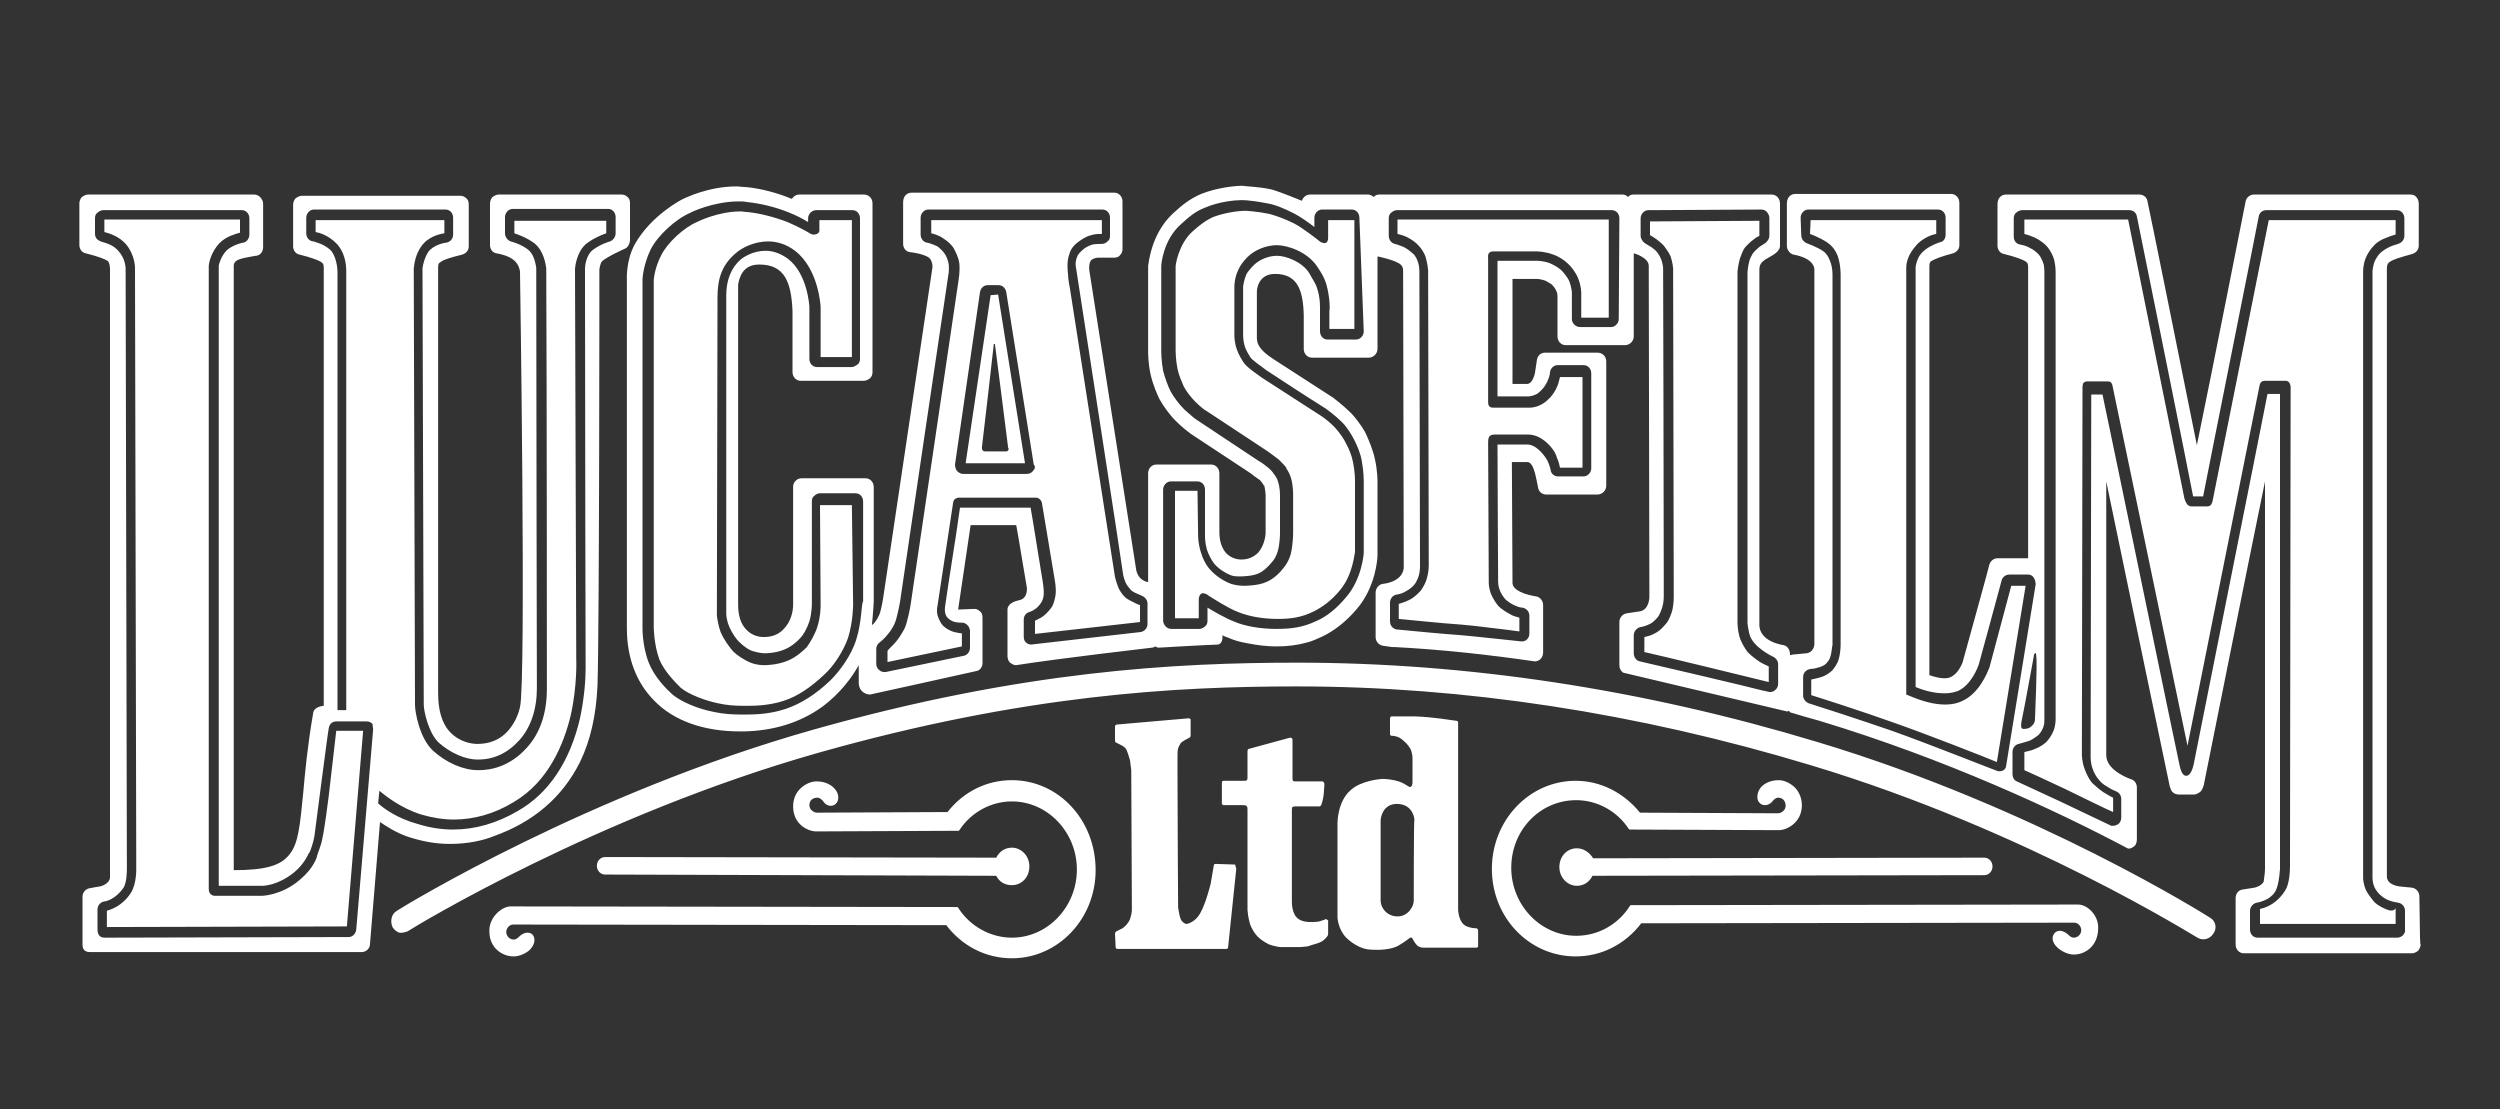
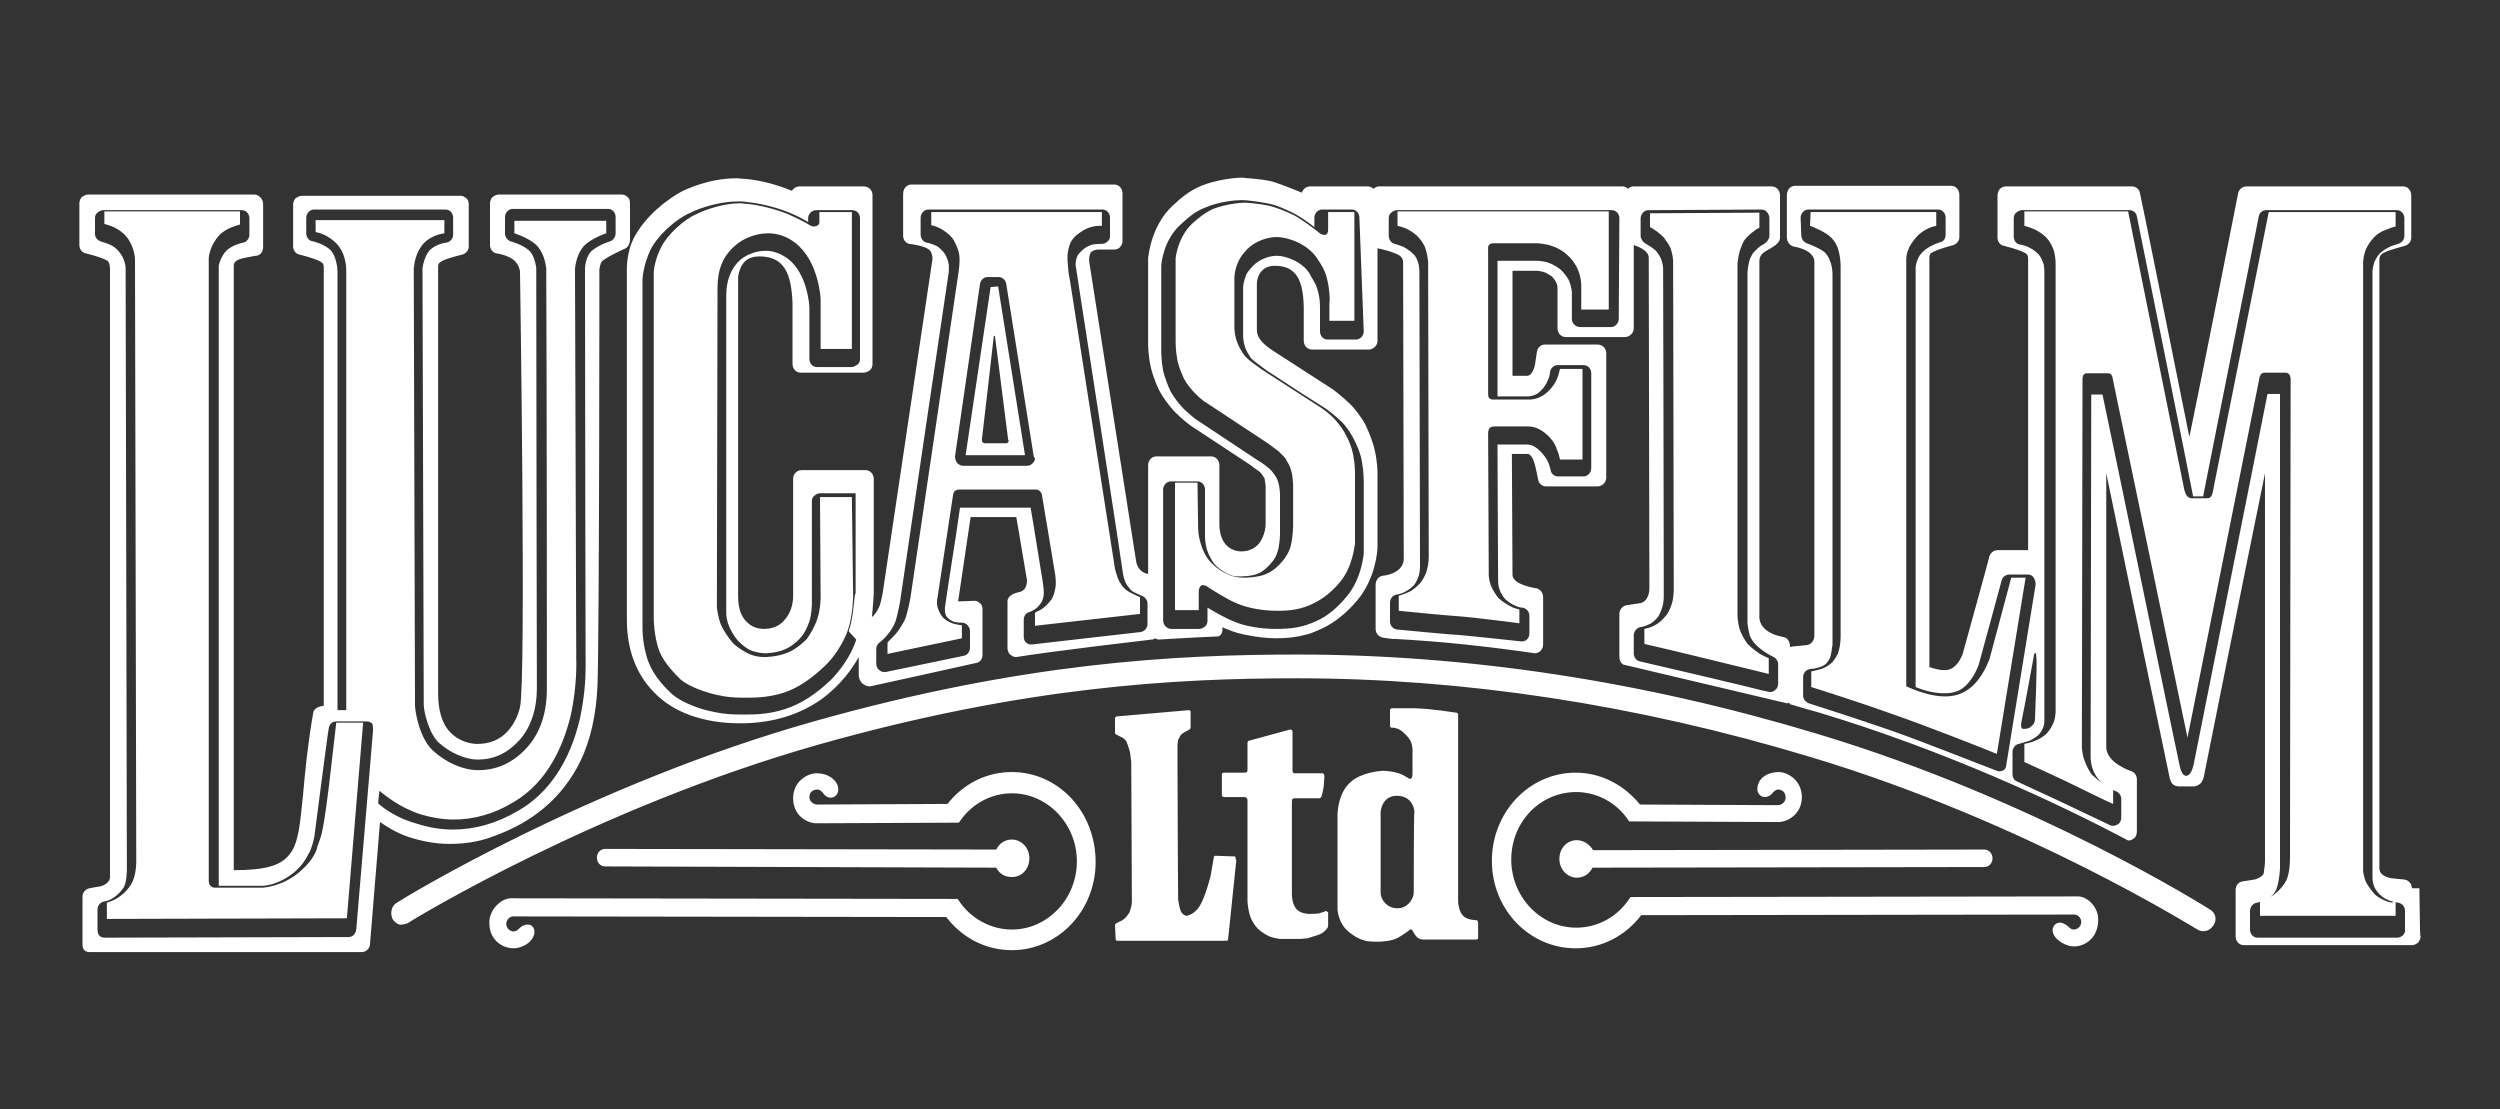
<svg xmlns="http://www.w3.org/2000/svg" data-bbox="12.7 29.726 374.6 123.6" viewBox="0 0 400 177.494" data-type="color">
  <rect x="0" y="0" width="400" height="177.494" fill="#333333" stroke="none" />
  <g>
-     <path d="M60.6 128.626l-.1-.1.2-2 .5.4c.3.2 2.7 2.3 6.2 3.4 1.7.5 3.5.8 5.2.8 3.2 0 6.5-.9 9.6-2.8 5.6-3.3 8-9.3 9.1-13.8 1.1-4.9.9-9.1.9-9.1l-.2-62.4c0-.1.2-2.8 1.9-4.1 1.2-.9 2.5-1.4 3.1-1.6v-2H82.3v2c.6.2 2 .7 3.2 1.6 1.5 1.2 1.8 3.3 1.9 4 .1 20.1.1 65.4.1 67.3 0 3.9-1.1 7.1-3.2 9.4-2.7 3-5.7 3.6-7.7 3.6h-.1c-2.4 0-5.1-1.2-7.2-3.1-2.2-2-2.9-6.3-2.9-7.3l-.2-69.9c.1-1 .4-2.4 1.2-3.5 1.1-1.6 3-2 3.7-2.1v-2.1H50.5v1.9c.6.1 2 .5 3.3 1.8s1.6 3.2 1.6 4.4v70.3H54v-70.1c0-.7-.2-2.5-1.1-3.5-1.2-1.1-2.6-1.3-2.7-1.4-.7 0-1.2-.6-1.2-1.3v-2.5c0-.7.6-1.3 1.2-1.3h21.1c.7 0 1.2.6 1.2 1.3v2.7c0 .7-.5 1.2-1.1 1.3-.2 0-2 .3-2.9 1.5-.5.8-.8 1.8-.9 2.6l.2 69.8c0 1.1.8 4.6 2.4 6.1 1.8 1.6 4.2 2.7 6.2 2.7h.1c2.5 0 4.7-1 6.6-3.1 1.8-2 2.8-4.9 2.8-8.3 0-1.9-.1-47.2-.1-67.3-.1-.5-.3-2-1.2-2.8-1.2-1-2.9-1.4-2.9-1.4-.5-.2-.9-.7-.9-1.3v-2.6c0-.7.6-1.3 1.2-1.3h15.3c.7 0 1.2.6 1.2 1.3v2.6c0 .6-.4 1.1-.9 1.3 0 0-1.5.4-2.8 1.4-1 .8-1.2 2.5-1.2 2.9v1.5c0 23.3.1 62.3.1 62.5 0 1.8-.2 4.7-.9 8-1.6 6.9-5 12-9.9 14.8-3.4 2-6.9 3-10.4 3-1.9 0-3.8-.3-5.7-.9-3.3-.9-5.4-2.5-6.2-3.2m-.9-11.9l-2.7 32c-.1.7-.6 1.2-1.2 1.2l-39 .1c-.3 0-1.2 0-1.2-1.3v-3.2c0-.7.5-1.2 1.1-1.3.3 0 1.8-.4 3-2.1.6-.8.6-2.8.6-3.2l-.2-96c0-.2-.1-1.6-1.1-2.7-.8-1-1.9-1.3-2.6-1.5l-.3-.1c-.5-.2-.9-.6-.9-1.2v-2.5c0-.4.1-.7.4-.9.2-.2.6-.4.9-.4h22.2c.7 0 1.2.6 1.2 1.3v2.6c0 .6-.4 1.2-1 1.3-.2 0-1.7.4-2.6 1.2-1 1-1.3 2.4-1.3 2.5v99.2h7c.3 0 2.5-.1 5-2.1 1.1-.9 1.9-2 2.4-3.1l.1-.1c.2-.4.6-1.5.8-2.6.1-.7 2.2-17.1 2.3-17.3.1-.7.6-1.1 1.2-1.1h4.9c.4 0 .7.2.9.4 0 .2.1.601.1.9m12.3 18.3c3 0 5.4-.6 6.9-1.2 6.5-2.3 11.1-6.3 13.9-11.9 1.7-3.5 2.6-7.6 2.8-12.3.3-8.8.3-65.6.3-66.5 0 0 .1-.9.4-1.3.7-.7 3.6-2 3.6-2 .6-.2.9-.9.9-1.5v-5.8c0-.4-.1-.8-.4-1-.3-.3-.6-.4-1-.4H79.8c-.4 0-.7.2-1 .4-.2.2-.4.6-.4 1v6.7c0 .6.4 1.2 1 1.3 2.9.5 3.6 1.7 3.8 2.9 0 0 1 65.7 0 69.7-.3 1.4-1 2.8-2 3.9-1.2 1.3-2.8 2-4.8 2-.8 0-2.7-.2-4.3-1.8-1.4-1.4-2-3.6-2-6.3v-67.9c0-.7 0-.9.4-1.1.5-.4 1.5-.7 3.5-1.2.6-.2 1-.7 1-1.3v-6.7c0-.4-.1-.8-.4-1-.3-.3-.6-.4-1-.4H48.3c-.4 0-.7.2-1 .4-.2.2-.4.6-.4 1v6.7c0 .6.4 1.2 1 1.3 2 .5 3 .9 3.5 1.2.4.3.4.5.4 1.1v69.9s-1.6.1-1.7 1.2c-.9 5.2-1.3 9.5-1.6 12.9-.5 4.8-.7 7.9-2.2 9.7-1.4 1.8-3.9 2.5-8.9 2.5v-96.7c0-.3.1-.5.3-.7.5-.5 2.2-.7 3.2-.9h.1c.7-.1 1.1-.7 1.1-1.4v-6.9c0-.8-.7-1.5-1.4-1.5H14.1c-.4 0-.7.2-1 .4-.2.2-.4.6-.4 1v6.7c0 .6.4 1.2 1 1.3 2 .5 3 .9 3.5 1.2.4.3.4 1.3.4 1.3v97.3c0 1.1-1.5 1.5-1.6 1.5 0 0-1.3.2-1.7.3-.6.1-1.1.7-1.1 1.3v7.6c0 .3 0 .7.3 1s.7.3.8.3h43.6c.7 0 1.3-.6 1.3-1.3l1.6-19.5c.9.6 2.5 1.7 4.6 2.4 2.2.7 4.3 1.1 6.6 1.1m312.5 14.6c-.2.2-.6.4-.9.4h-22.4c-.7 0-1.2-.6-1.2-1.3v-3c0-.6.5-1.2 1.1-1.3.1 0 1-.2 1.7-.6.5-.3 1.1-.8 1.4-1.5s.5-1.9.6-3.3v-76h-2c-.8 4.2-11.6 58.1-11.7 58.7-.2 1.2-.6 2.4-1.3 2.4-.8 0-1-1.4-1.2-2.3-.1-.3-11.1-53.6-12.2-58.7h-1.8l-.1 58.1s0 .9.3 1.7c.2.7.7 1.5 1 1.8.2.3.7.8 1.3 1.1.7.5 1.5.8 1.5.8.5.2.8.7.8 1.2v3c0 .4-.2.9-.6 1.1-.2.1-.4.2-.7.2-.2 0-.4 0-.5-.1l-8.2-3.9-6.7-3.1c-.5-.2-.7-.7-.7-1.2v-3.5c0-.6.4-1.2 1-1.3.8-.2 1.3-.4 1.7-.5.5-.2 1-.6 1.3-.8s.7-.8.9-1.3c.2-.5.2-1 .2-1.1v-71.7c0-.1 0-.7-.1-1.3-.2-.6-.5-1.3-.8-1.6-.3-.3-.8-.8-1.5-1.1-.7-.4-1.5-.5-1.5-.5-.6-.1-1-.6-1-1.3v-2.9c0-.3.1-.7.4-.9.2-.2.6-.4.9-.4h17.2c.6 0 1.1.4 1.2 1 8 39.5 8.9 44.3 9 44.8h1.6c.7-3.7 8.9-44.6 8.9-44.8.1-.6.6-1 1.2-1h20.9c.7 0 1.2.6 1.2 1.3v2.8c0 .6-.4 1.1-1 1.3-.2.1-.9.2-1.6.6-.6.3-1.1.7-1.3.9-.3.3-.7.9-.9 1.4-.2.6-.3 1.3-.3 1.4v97.2s0 .7.3 1.4c.2.5.8 1.2 1.1 1.4.2.2.8.6 1.4.8s1.3.3 1.3.3c.6.1 1.1.6 1.1 1.3v3.1c.1.2-.1.5-.3.8m-58.9-34.6c0 .5-.2.9-.6 1.2-.4.4-1 .4-1.2.4-.3 0-.6-.1-.3-1.5.3-1.3 1.9-10.1 1.9-10.1 0-.4.4-1 .4 0 .2 1-.2 9.5-.2 10m-6.1 8.3c-.1 0-11.4-4.5-16.8-6.4-4.9-1.7-12-4-13.3-4.4-.5-.2-.9-.7-.9-1.2v-3c0-.7.5-1.2 1.2-1.3.6 0 1.1-.2 1.5-.3.6-.2 1-.5 1.1-.7.2-.2.5-.6.6-1.1.2-.7.2-1.5.3-1.7v-59.4s0-1-.3-1.8c-.2-.6-.5-1.2-.8-1.5-.4-.5-1.9-1.2-3-1.6-.5-.2-.9-.7-.9-1.3l-.1-2.8c0-.7.6-1.3 1.2-1.3h20.8c.7 0 1.2.6 1.2 1.3v2.7c0 .6-.3 1.1-.8 1.2-2.8.9-3.4 2.2-3.6 2.6-.3.7-.4 1.3-.4 1.4v67.2c1.7.7 3.2 1 4.6 1 1.3 0 1.9-.3 1.9-.3h.1c2.3-.9 3.4-4 3.5-4.3.1-.4 3.7-13.5 3.7-13.6 0 0 .3-.8 1.2-.8h3c.4 0 .7.2.9.5.2.3.3.7.3 1.1l-4.7 28.9c-.1 1.201-1.4 1.001-1.5.9M284 110.427c-.2.2-.5.3-.8.3-.2 0-.8-.2-1-.2-1.8-.5-19.7-4.7-19.8-4.7-.6-.1-1-.7-1-1.3v-2.9c0-.6.5-1.2 1.1-1.3.2 0 .9-.2 1.5-.5s1.2-1 1.4-1.3c.1-.2.4-.8.6-1.5s.2-1.5.2-1.5v-3.6c0-13.2-.1-48-.1-49 0-.2-.1-.9-.3-1.4-.2-.5-.5-1-.7-1.2-.1-.2-.5-.5-.9-.8l-1-.6c-.3-.2-.7-.7-.7-1.2v-2.8c0-.7.6-1.3 1.2-1.3l18.1-.1c.3 0 .7.1.9.4.2.2.4.6.4.9v2.9c0 .5-.4 1-.7 1.2l-.8.5c-.5.4-1 .9-1.2 1.2-.1.2-.4.7-.5 1.1-.2.8-.3 1.6-.3 1.8v56.2s.1.9.3 1.7c.5 2.1 3.7 3.6 3.7 3.6.5.2.9.7.9 1.2v3.2c0 .399-.2.799-.5 1m-25-59.401c0 .7-.6 1.3-1.2 1.3h-5c-.7 0-1.3-.6-1.3-1.3v-4.2c0-.2-.1-1-.4-1.8-.3-.7-1-1.5-1.3-1.8s-1.1-.8-1.8-1.1c-1-.4-2.1-.4-2.1-.4h-6.3v21.7h5c.1 0 .7-.1 1.1-.3.5-.2.9-.7 1.1-.9.2-.2.7-.9.9-1.5.3-.6.3-1.2.3-1.2.1-.6.6-1.1 1.2-1.1h4.2c.7 0 1.2.6 1.2 1.3v15.2c0 .7-.6 1.3-1.2 1.3h-4.1c-.6 0-1.1-.4-1.2-1 0-.1-.2-.9-.5-1.5s-1.7-2.6-3.2-2.6h-4.8c0 3.7.1 22 .1 22s0 .7.3 1.4c.2.5.6 1.1.9 1.4.2.2 1 .8 1.6 1 .6.3 1.1.3 1.1.3.6.1 1.1.6 1.1 1.3v2.8c0 .4-.1.7-.4 1-.2.2-.5.3-.8.3h-.1l-2.8-.3c-4.8-.5-5.6-.6-6.9-.7-2.9-.2-8-.7-10.1-.9h-.1c-.6-.1-1.1-.6-1.1-1.3v-3c0-.6.4-1.2 1.1-1.3 0 0 .8-.1 1.4-.5.6-.3 1.2-.8 1.4-1.1.2-.2.5-.8.7-1.4.2-.7.2-1.4.2-1.5 0-.7-.1-47.3-.1-47.3s0-.9-.3-1.6c-.2-.6-.6-1.1-.8-1.2-.2-.2-.8-.7-1.4-1-.7-.3-1.4-.5-1.4-.5-.6-.1-1-.7-1-1.3v-2.8c0-.3.1-.7.4-.9.2-.2.6-.4.9-.4h34.4c.7 0 1.2.6 1.2 1.3l-.1 16.1zm-40.8 2c0 .7-.6 1.3-1.2 1.3h-4.6c-.7 0-1.2-.6-1.2-1.3v-3.3c0-.3.1-2-.5-3.7-.2-.7-.8-1.5-1.2-2.3-1.2-1.9-3.8-2.8-5.2-2.8-1.3 0-2.8.6-3.7 1.5-.5.5-1 1.1-1.2 1.5-.4 1-.5 1.9-.5 1.9v7.9s0 .9.3 1.8c.2.6.7 1.4.9 1.7.2.3 1.4 1.2 2.5 2l2.3 1.5c2.7 1.8 7.3 4.7 7.3 4.7.1.1 1.4 1 2.5 2.1.9.9 1.6 2.1 2 2.9s1 2.1 1.2 3.4c.3 1.6.3 3.1.3 3.1v11.5c0 .2-.3 4.2-2.8 7.1-1.5 1.8-3.1 3.1-4.7 3.8-2.3 1.1-4.2 1.3-6.5 1.3-2.4 0-5-.4-6.8-1.2-1.3-.5-3.2-1.6-4.2-2.2v2.1c0 .3-.1.7-.4.9-.2.2-.6.4-.9.4h-4.5c-.3 0-.6-.1-.9-.4-.2-.2-.4-.6-.4-.9v-21c0-.7.6-1.3 1.2-1.3h4.3c.7 0 1.2.6 1.2 1.3v7.6s0 .9.3 2c.3.9.8 1.8 1.2 2.3.7.8 1.8 1.5 2.6 1.8.5.2 1 .2 1.6.2 0 0 1.9 0 2.9-.5.7-.3 1.5-1 2.2-1.9.3-.3.6-.9.8-1.5.4-1.3.4-2.9.4-3.1v-6.1s0-1.1-.3-2c-.1-.5-.4-.9-.6-1.2l-.1-.1c-.1-.2-.4-.6-.9-1-.7-.6-1.5-1.1-1.7-1.2-.4-.3-9.7-6.4-9.8-6.5-.2-.1-1-.8-1.9-1.6-.9-.9-1.7-2-2.2-2.9-.4-.8-.9-2.1-1.2-3.3-.3-1.6-.3-3.1-.3-3.2v-13.6c0-.2.3-4.1 3.1-6.6 1.2-1.1 2.3-2.1 3.9-2.7 2.3-1 4.9-1.2 5.7-1.2 0 0 1.1-.1 4.2.5 1.3.2 2.7.8 4.3 1.6 1 .5 2.4 1.5 3.3 2.2v-1.5c0-.7.6-1.3 1.2-1.3h4.8c.7 0 1.2.6 1.2 1.3l.7 18.2zm-34.6 46.8c0 .7-.5 1.2-1.1 1.3l-17.5 2c-.3 0-.6-.1-.8-.3-.3-.2-.4-.6-.4-1v-2.7c0-.6.4-1.1.9-1.2 0 0 .6-.2 1.1-.6.4-.3.8-.9.9-1.1.1-.2.3-.7.3-1.2v-.4c0-.5-.2-1.8-.2-1.8l-.2-1.2-.6-3.7c-.4-2.6-.9-5.5-1.1-6.7h-11.3l-.7 4.8-.1.6c-.7 4.4-1.6 10.4-1.6 10.5 0 0-.2 1.2.5 1.8.1.1.6.5 1.1.6.4.1 1.1.1 1.1.1.3 0 .6.1.9.4.2.2.4.6.4.9v2.7c0 .6-.4 1.2-1 1.3l-12.5 2.6h-.2c-.3 0-.6-.1-.8-.3-.3-.2-.5-.6-.5-1v-2.4c0-.4.2-.8.5-1 0 0 .8-.6 1.4-1.4.5-.6.9-1.3 1.1-1.8.2-.4.6-2.2.8-3.3.4-2.9 7.7-52.1 7.7-52.1s.2-.9.1-1.9c-.1-.7-.4-1.4-.7-1.8-.2-.3-.7-.8-1.1-1.1-.8-.4-1.6-.6-1.7-.6-.6-.1-1-.7-1-1.3v-2.7c0-.7.6-1.3 1.2-1.3h27.9c.7 0 1.2.6 1.2 1.3v2.9c0 .4-.1.7-.4.9-.2.2-.5.4-.9.4 0 0-1.1 0-1.5.1-.7.2-1.3.6-1.5.8-.5.4-.8.8-.9 1-.3.7-.3 1.1-.3 1.5 0 0 7.6 49.1 7.6 49.5.1.6.3 1 .4 1.3.2.4.5.8.7 1 .1.2.5.5 1 .7l.9.4c.5.2.9.7.9 1.2v3.3zm-46.6 2.5c-.8 2.6-2.7 5.1-4.1 6.5-2.4 2.3-4.8 3.8-7.2 4.6-1.2.4-3.2.9-6.1.9h-1.1c-1.4 0-2.8-.1-4.2-.4-2.7-.5-5.4-1.7-6.7-2.8-1-.9-2.9-2.8-3.8-5.1-1.1-2.8-1-5.8-1-5.8v-55.5c0-.4.2-2.5 1.3-4.8 1.1-2.2 4-4.9 6.4-5.9.1-.1 3.7-1.8 7.7-1.8.4 0 .9 0 1.3.1 2.1.2 4.6.8 6.8 1.7 1 .4 2 .9 3 1.5v-.6c0-.7.6-1.3 1.3-1.3h5.8c.7 0 1.2.6 1.2 1.3v22.5c0 .3-.1.7-.4.9s-.6.4-.9.4h-5.6c-.7 0-1.2-.6-1.2-1.3v-8.3c0-.2-.3-5.3-3.4-7.7-1.1-.8-2.3-1.3-3.6-1.3-1.9 0-3.4.9-4 1.4-1.5 1.3-2.3 3.3-2.3 5.7v51c0 .3.1 1.2.5 2.1.4.9 1.1 2 1.7 2.5.5.5 1.4 1.2 2.2 1.4.7.2 1.4.3 1.8.3 0 0 1.7 0 3.1-.6 1-.4 2-1.2 2.6-1.9.4-.4 1-1.4 1.4-2.6.4-1.3.4-2.8.4-2.8v-16.4c0-.4.1-.7.4-.9.2-.2.5-.4.9-.4h5.7c.7 0 1.2.6 1.2 1.3v16c-.3.3-.2 3.3-1.1 6.1m250.1 41.1c0-.7-.5-1.3-1.2-1.4l-2-.2s-2-.2-2-1.6v-97.1c0-1.2.1-1.4 4.1-2.5.6-.2 1-.7 1-1.3v-6.7c0-.4-.1-.8-.4-1.1-.2-.3-.6-.4-1-.4h-25c-.6 0-1.2.5-1.3 1.1 0 0-5.7 28.9-7.8 39-2-10-7.8-38.7-7.9-39-.1-.7-.7-1.1-1.3-1.1H321c-.4 0-.7.1-1 .4-.2.2-.4.6-.4 1.1v6.7c0 .6.4 1.2 1 1.3 2 .5 3 .9 3.5 1.2.4.3.4.5.4 1.1v46.4h-4.9c-.6 0-1.1.4-1.3 1 0 .2-4.2 15.3-4.3 15.7-.1.2-.7 1.8-1.9 2.3 0 0-.3.2-1 .2s-1.5-.2-2.4-.5v-65.2c0-.6 0-.9.4-1.1.5-.3 1.5-.7 3.4-1.2.6-.2 1-.7 1-1.3v-6.7c0-.4-.1-.8-.4-1.1-.3-.3-.6-.4-1-.4h-24.8c-.4 0-.7.1-1 .4-.2.2-.4.6-.4 1.1v6.8c0 .6.4 1.2 1 1.4 2.8.5 3.4 1.7 3.4 2.4v60c0 .2-.2 1.3-1.3 1.4l-2.1.2c-.2 0-.3.1-.5.1 0 0 .1-1.3-1-1.6 0 0-4.1-.5-3.9-3.5v-56.6c0-1 .5-1.4 1.8-2.1.1-.1 1.5-.7 1.5-1.7v-6.7c0-.4-.1-.8-.4-1.1-.3-.3-.6-.4-1-.4h-22c-.4 0-.7.1-.9.4-.3-.3-.6-.4-.9-.4h-38.9c-.3 0-.7.1-.9.4-.2-.2-.6-.4-.9-.4h-9.3c-.6 0-1.1.4-1.3 1 0 0-3.4-1.4-4.8-1.8-2.2-.5-4.4-.5-4.7-.6h-.1c-1.1 0-4 .3-6.5 1.3-1.9.8-3.2 1.9-4.6 3.2-3.4 3.2-3.8 7.8-3.9 8.3v13.7c0 .3 0 1.9.4 3.7.4 1.8 1.2 3.5 1.4 3.9.6 1.1 1.6 2.5 2.6 3.5s1.9 1.7 2.2 1.9l.1.1c.4.3 9.6 6.3 9.7 6.4.1.1.9.7 1.5 1.1l.4.5c.2.3.2.4.3.4.1.5.2 1.2.2 1.4v6c0 1-.4 2.4-1.2 3.3-.7.7-1.6 1.1-2.7 1.1-.4 0-1.5-.1-2.4-1-.7-.8-1.1-1.9-1.1-3.4v-9.4c0-.8-.6-1.4-1.3-1.4H185c-.7 0-1.3.6-1.3 1.4v17.4s-1.5-.1-1.9-1.9c-.4-2.7-7.4-47.1-7.5-47.9-.1-.7 0-1.2.2-1.6.3-.4 1-.5 1.2-.5h2.6c.3 0 .7-.1.9-.4.3-.3.4-.6.4-1v-7.6c0-.8-.6-1.4-1.3-1.4h-32.4c-.4 0-.7.1-1 .4-.2.2-.4.6-.4 1.1v6.7c0 .6.4 1.2 1 1.3 0 0 2.9.3 3.4 1.2.2.4.3.7.3 1.2l-7.9 53c-.2 1.3-.5 2.4-.6 2.6 0 0-.5 1.2-1.2 1.7.2-1.8.3-3.8.3-3.8v-18.3c0-.8-.6-1.4-1.3-1.4h-10.2c-.4 0-.7.1-1 .4-.3.3-.4.6-.4 1v18.8c0 1.2-.4 2.8-1.5 3.9-.8.9-1.9 1.3-3.2 1.3-.5 0-1.8-.1-2.8-1.2-.9-.9-1.3-2.3-1.3-4v-51.1c0-.1.1-.9.5-1.7.6-1.1 1.5-1.6 2.9-1.6 4.1 0 5.1 2.9 5.3 7.4v9.8c0 .8.6 1.4 1.3 1.4h10.1c.4 0 .7-.2 1-.4.3-.3.4-.6.4-1v-27c0-.8-.6-1.4-1.4-1.4h-10.3c-.8 0-1.2.7-1.2.7-2.4-1-5.1-1.7-7.4-1.9-.5 0-1-.1-1.5-.1-4.4 0-8.1 1.8-8.7 2.1 0 0-4.9 2.5-7.5 7.1-1.5 2.7-1.3 5.7-1.3 5.9v55.6c0 4.7 1.5 8.7 4.4 11.6 3.1 3.2 7.9 4.9 13.7 4.9h.6c4.8-.1 9-1.4 12.5-3.9 3-2.2 4.9-4.9 5.9-6.7v3c.1 1.2 1.1 1.7 1.8 1.7.1 0 17.2-3.8 17.2-3.8.5-.2.8-.7.8-1.2v-7.3c0-.4-.1-.8-.4-1-.3-.3-.6-.4-.9-.4 0 0-2.5.1-2.6.1.2-1.3 2-13.5 2-13.5h7.3c.4 2.1 1.6 9.6 1.7 10 0 0 .2 1.7-1.2 2-.9.2-2 .6-1.9 1.7v7.3c0 .4.2.8.4 1 .3.2.6.4.9.4h.1c6.2-1 21.7-2.8 21.7-2.8.2 0 .4-.1.5-.2.2.1.4.2.6.2 0 0 6.7-.4 9.5-.5 0 0 .7-.1.7-1.2v-.3c.3.2.6.3.9.4.9.4 1.9.7 3.1.9 1.5.3 3.1.5 4.6.5 1.8 0 3.4-.2 4.8-.6.9-.2 1.7-.6 2.6-1 1.9-.9 3.8-2.4 5.5-4.4 3-3.5 3.3-8 3.3-8.6v-11.7c0-.2 0-1.8-.4-3.6-.3-1.5-1-3.1-1.4-4-.2-.5-1.1-2-2.4-3.4-1.3-1.3-2.9-2.5-2.9-2.5l-9.6-6.2c-2.3-1.5-2.6-2.5-2.6-3.4v-7.4c0-.3.2-2.8 2.9-2.8 3.6 0 4.5 2.6 4.6 6.6v5.4c0 .8.6 1.4 1.3 1.4h9.1c.7 0 1.4-.6 1.4-1.4v-14.8c.1 0 2.9.6 3.7 1.3.3.3.4.5.4 1.1l.1 47.5c-.3 2.3-3.4 2.5-3.4 2.5-.6.1-1.1.7-1.1 1.4v7.1c0 .7.5 1.3 1.2 1.4l1.4.2h.4c7.6.4 14.9 1.2 22.5 2.3 0 0 .5 0 .9-.4.3-.3.4-.7.4-1.1v-7.5c0-.7-.5-1.3-1.1-1.4 0 0-3.7-.5-3.8-2.1 0-.5-.1-19.4-.1-19.4h2.4c1.2-.1 1.5 2.9 1.8 4.1.1.7.7 1.1 1.3 1.1h8.2c.7 0 1.4-.6 1.4-1.4v-19.9c0-.8-.6-1.4-1.4-1.4h-8.4c-.7 0-1.2.5-1.3 1.2l-.3 2s-.3 1.7-1.2 1.8H242v-16.8h3.9c.2 0 .9.1 1.4.3.2.1.7.4 1 .6.2.2.6.7.7 1 .2.4.2.7.2.9v6.4c0 .8.6 1.4 1.3 1.4h9.5c.7 0 1.4-.6 1.4-1.4v-13.3c.1 0 2.4.7 2.4 2v.1c0 .6.1 52.9.1 52.9s0 2.1-1.6 2.3l-2 .3c-.7.1-1.2.7-1.2 1.4v6.9c0 .5.2.9.6 1.2l26.2 6.2c.1 0 .2 0 .3-.1l.3.3h.1c1.6.5 3.1.9 4.5 1.3 20.2 6.1 38 14.4 49.3 20.4 0 0 .3.2.9-.2.4-.2.6-.7.6-1.2v-8.3c0-.6-.3-1.1-.8-1.3 0 0-4.1-1.3-4.1-3.9v-43.8c2.9 14 10 48.1 10.1 48.5 0 .1.2.9.5 1.2s.7.4 1.1.4h2.4c.1 0 .5-.1.9-.4.4-.3.6-1.1.6-1.1s6.9-34.5 9.8-48.6v62c0 .8-.2 1.7-.2 2-.2.6-1.3 1-1.5 1-.1 0-.5.1-1.9.3-.7.1-1.1.7-1.1 1.4v7.4c0 .8.6 1.4 1.3 1.4h26.9c.4 0 .7-.2 1-.4.2-.3.4-.6.4-1-.1-.2-.1-.2-.2-7.7m-225.2-18.6c-4 0-7.7 1.8-10.3 5.1l-20.9.1c-.4 0-1.2-.4-1.2-1.2 0-.9.7-1.2 1.3-1.2.4 0 .8.4 1 .7s.6.6 1.1.6c.3 0 .6-.1.8-.3.6-.5.5-1.5.1-2.1-.6-.9-1.7-1.5-3.1-1.5h-.1c-.9 0-1.9.5-2.6 1.2-.5.5-1.1 1.4-1.1 2.8 0 2.9 2.4 4 3.7 4h.1c.1 0 21.5-.1 22.6-.1h.1l.1-.1c1.9-2.9 5.1-4.6 8.4-4.6 5.7 0 10.4 4.9 10.4 10.9s-4.7 10.9-10.4 10.9c-3.4 0-6.7-1.8-8.6-4.8l-.1-.1h-.1l-71.5-.1c-1.5.1-3.4 1.9-3.3 4 0 2.6 2 4 3.9 4 1.1 0 2.3-.7 2.7-1.2.7-.8.8-1.7.3-2.3-.2-.2-.5-.3-.8-.3-.6 0-1.1.4-1.3.6-.2.2-.5.5-.9.5-.7 0-1.2-.6-1.2-1.2s.5-1.2 1.1-1.2c0 0 66.9.1 69.3.1 2.6 3.4 6.4 5.3 10.5 5.3 7.4 0 13.4-6.3 13.4-14.1 0-8.1-6-14.4-13.4-14.4m170.6 19.9l-71.5.1h-.1l-.1.1c-1.9 3-5.1 4.8-8.6 4.8-5.7 0-10.4-4.9-10.4-10.9s4.6-10.8 10.4-10.8c3.3 0 6.5 1.7 8.4 4.6l.1.1h.1c1.1 0 23.7.1 23.8.1 1.3 0 3.7-1.2 3.7-4 0-1.3-.6-2.3-1.1-2.8-.7-.7-1.7-1.2-2.6-1.2-1.4 0-2.6.6-3.1 1.5-.4.7-.5 1.7.1 2.2.2.2.5.3.8.3.4 0 .8-.2 1.1-.5.2-.3.6-.7 1-.7.6 0 1.2.4 1.2 1.3 0 .8-.8 1.2-1.2 1.2l-22.1-.1c-2.6-3.2-6.3-5.1-10.3-5.1-7.4 0-13.4 6.3-13.4 14.1s6 14 13.4 14c4.1 0 7.9-1.9 10.5-5.3 2.4 0 69.2-.1 69.2-.1h.1c.6 0 1.1.6 1.1 1.2 0 .7-.6 1.2-1.2 1.2-.4 0-.7-.3-.9-.5-.2-.2-.8-.6-1.3-.6-.3 0-.6.1-.8.3-.6.6-.5 1.5.3 2.3.5.5 1.6 1.2 2.7 1.2 1.9 0 3.8-1.4 3.9-4 .2-2.2-1.7-4-3.2-4m-80.2-9c-1.6 0-2.8 1.3-2.8 3s1.3 3 2.8 3c1.1 0 2-.6 2.5-1.6l62.7-.1c.7 0 1.3-.6 1.3-1.4 0-.8-.6-1.4-1.3-1.4l-62.6.1c-.6-1-1.6-1.6-2.6-1.6m-92.9 4.4c.5 1 1.4 1.5 2.5 1.5 1.6 0 2.8-1.3 2.8-3s-1.3-3-2.8-3c-1.1 0-2 .6-2.5 1.6l-62.6-.1c-.7 0-1.3.6-1.3 1.4 0 .8.6 1.4 1.3 1.4l62.6.2zm194.2 6.7c-.3-.2-27.8-17.6-62.8-28.1-28.1-8.5-56.2-12.7-83.2-12.7-19.6 0-44.1 1.3-77.4 10.7-35.8 10.1-65.5 28.2-66.7 29-.9.5-1.1 1.7-.7 2.6 0 0 .4.7 1.1.9.5.1 1.3-.2 1.3-.2 1.2-.8 30.5-18.6 65.8-28.6 32.9-9.3 57.1-10.6 76.5-10.6 26.7 0 54.4 4.2 82.2 12.6 34.6 10.4 61.6 27.5 61.9 27.6.8.5 1.9.3 2.5-.6.7-.9.4-2.1-.5-2.6m-156-8.5l-3.1-.1c-.2 0-.3.1-.3.3l-.5 2.9c-.3 1.2-.7 2.4-.8 2.7-.4 1.1-.8 2-1.2 2.5-.7.9-1.6 1.2-1.9 1.2-.2 0-.7-.3-.9-.8s-.3-1.3-.4-1.8c0 0-.1-14.4-.1-21.1v-3.4c0-.2 0-.6.1-1 .1-.3.3-.6.4-.8l.1-.1c.2-.2.7-.5 1.3-.8.1 0 .2-.2.2-.3v-2.5c0-.1 0-.2-.1-.2-.1-.1-.1-.1-.2-.1l-11.5 1c-.2 0-.3.2-.3.3v2.3c0 .1.1.3.2.3l1 .5c.5.3.7.7.7.8.1.2.3.8.5 1.5 0 0 .2 1.5.2 1.6 0 .4.1 22.3.1 22.3s0 .6-.2 1.2c-.1.5-.4.9-.5 1-.1.2-.5.6-.8.8l-1 .5c-.1.1-.2.2-.2.3l.1 2.2c0 .2.1.3.3.3h17.4c.2 0 .3-.1.3-.3l1.3-12.5c0-.1 0-.2-.1-.3 0-.3-.1-.4-.1-.4m14.7 8.8c-.1-.1-.2-.1-.3 0l-.9.3c-.5.1-1.1.1-1.5.1-.2 0-1.4 0-2.1-.7-.7-.7-.8-2-.8-2.5v-14.7c0-.1 0-.4.1-.5s.4-.1.5-.1h3.8c.1 0 .2-.1.3-.2.1-.3.3-.9.4-1.8l.1-1.5v-.1c0-.2-.2-.4-.3-.4h-4c-.5 0-.7 0-.7-.1-.1-.1-.1-.3-.1-.5v-6c0-.1 0-.2-.1-.3s-.2-.1-.3-.1l-6.6 1.8c-.1 0-.2.2-.2.3v4.2c0 .2 0 .4-.1.5s-.3.1-.5.1h-3.2c-.2 0-.3.1-.3.3v3.3c0 .1 0 .2.1.2.1.1.1.1.2.1h3.1c.2 0 .5 0 .6.2.1.1.1.3.1.6v16c0 .1.1 1.2.4 2.2.3.9.9 1.7 1.2 2s1 .9 1.9 1.3c.8.3 1.7.4 1.7.4h3.3l1.1-.1.3-.1 1.3-.4c.6-.2.9-.4 1.2-.7.4-.4.5-.6.5-.8v-2.3c-.1.2-.1.1-.2 0m13.9-3c0 .9-.9 2.5-2.6 2.5-1.7 0-2.7-1.4-2.7-2.5v-12.8c0-.6.4-2.7 2.6-2.7 2.4 0 2.8 2.1 2.8 2.5-.1.3-.1 12.3-.1 13m10 4.4c-.4 0-1.4-.1-2-.6-.8-.7-.9-2.2-.9-2.3v-30c0-.2-.1-.3-.3-.3-.8-.1-3.7-.6-6.5-.7h-3.8c-.1 0-.2 0-.2.1-.1.1-.1.1-.1.2v2.5c0 .2.1.3.3.3.4 0 .7.1 1 .2.5.2 1 .7 1.2.9.1.1.7.7.9 1.3.1.3.2.8.2 1.1v4c0 .2-.1.4-.1.5-.1.1-.2.2-.3.2s-.4-.2-.4-.2c-.3-.2-.8-.5-1.4-.7-.9-.3-2.1-.4-2.5-.4-.5 0-3.6.3-5.2 1.8-2.1 1.8-2.1 5.2-2.1 5.2v15.2s.1 1.9 1.4 3.2c1.2 1.2 2.8 1.9 3.8 1.9 0 0 2.8.3 4.5-.6.7-.4 1.7-1.1 1.9-1.3h.3c.1.1.4.8.8 1.2.4.4.9.4 1.1.4h8.4c.2 0 .3-.1.3-.3v-2.4c0-.3-.2-.4-.3-.4m-75.2-76.3h-3.4c-.3 0-.5-.2-.5-.6.1-.6 1.9-16.5 1.9-16.5 0-.1.1-.1.1-.1.1 0 .1 0 .1.1s2.1 16.3 2.1 16.5c.2.2 0 .6-.3.6m-2.5-24.999l-4 26.9h9.5l-4.3-27-1.2.1zm6.8 28.099c-.2.3-.6.5-1 .5h-10.2c-.4 0-.7-.2-1-.5-.2-.3-.3-.7-.3-1l4-27.6c.1-.6.6-1.1 1.2-1.1h1.8c.6 0 1.1.5 1.2 1.1l4.4 27.6c.3.301.2.7-.1 1m14.5 20c-.2-.2-.6-.7-.9-1.4-.3-.8-.5-1.6-.5-1.6l-7.2-46.1s-.3-1.5-.3-2.1c-.1-.9-.1-1.3-.1-1.6 0-.5 0-1.1.4-2.2.3-.8 1-1.4 1.3-1.6.4-.3 1.2-.9 2.1-1.1.6-.2 1.2-.2 1.6-.2h.1v-2.2H149v2.1c.4.1 1.2.3 1.9.8.8.5 1.4 1.1 1.7 1.6.3.6.8 1.5.9 2.5.1 1.2-.1 2.4-.1 2.4l-7.7 52.1c0 .1-.5 2.9-1 3.9 0 0-.7 1.3-1.3 2s-1.2 1.2-1.4 1.5v1.8l11.9-2.5v-2.1c-.3 0-.8-.1-1.2-.2-.8-.2-1.5-.7-1.8-1s-.7-1-.9-1.7c-.2-.8 0-1.5 0-1.5l2.5-16.5c0-.1.1-.4.3-.6.2-.1.4-.2.6-.2h12.3c.1 0 .4 0 .6.2.3.2.4.6.4.6l2.1 12.6s.2 1.1.1 2.1c-.1.7-.3 1.4-.5 1.8-.2.4-.8 1.1-1.4 1.6-.5.4-1.1.6-1.4.8v2.1l16.8-1.9v-2.7c-.2-.1-.6-.2-.9-.4-.9-.4-1.5-.799-1.7-1.1m32.7-57.3c0 .1 0 .6-.3.8-.4.2-.8-.1-.9-.1-.5-.4-2.9-2.3-4.3-3-1.4-.7-2.8-1.2-3.9-1.5-1.9-.4-3.8-.5-3.9-.5-.7 0-3 .2-5.1 1-1.3.6-2.3 1.4-3.4 2.4-2.2 2.1-2.6 5.3-2.6 5.5v13.5s0 1.4.3 2.9c.2 1 .7 2.1 1 2.8.4.8 1.2 1.8 1.9 2.5.8.8 1.6 1.4 1.7 1.4l9.7 6.4s1 .7 1.9 1.4c.5.5 1 1 1.2 1.3v.1c.2.3.6.9.8 1.7.3 1.1.3 2.4.3 2.5v6.1c0 .1 0 1.9-.4 3.5-.2.7-.6 1.5-1.1 2.1-.6.8-1.6 1.8-2.8 2.3-1.3.6-3.5.6-3.5.6-.8 0-1.4-.1-2.1-.3-1.1-.4-2.4-1.2-3.3-2.2-.7-.7-1.3-1.9-1.6-3-.4-1.3-.4-2.4-.4-2.4l-.1-7.3H188v20.4h3.8v-3c0-.3.1-.8.5-1h.2c.4 0 .8.3.9.4.5.3 3.1 2 4.7 2.6 1.7.7 4 1.1 6.3 1.1 2 0 3.8-.2 5.8-1.2 1.4-.7 2.9-1.8 4.2-3.4 2.1-2.5 2.3-5.9 2.4-6.1v-11.5s0-1.3-.3-2.8c-.2-1.1-.7-2.3-1.1-3-.3-.7-1-1.7-1.7-2.5-1-1.1-2.2-1.9-2.2-1.9l-9.6-6.2c-.1-.1-2.4-1.6-2.9-2.4-.2-.3-.8-1.2-1.1-2.1-.4-1.1-.4-2.2-.4-2.2v-7.9c0-.1 0-1.3.6-2.6.3-.7.8-1.4 1.5-2.1 1.2-1.2 3.1-1.9 4.7-1.9s4.9 1 6.5 3.5c.6.9 1.1 1.7 1.4 2.7.6 2.1.6 4.2.5 4.3v2.9h4v-17.4h-4.2v2.8zm-159.9 89.3c0 .1-.7 5.5-1 6.7-.2 1.3-.8 2.5-.9 3v.1c-.5 1.4-1.5 2.6-2.8 3.7-2.8 2.4-5.9 2.5-5.9 2.5h-7.7c-.1 0-.9-.1-.9-1.1v-99.7c0-.1.2-2.1 1.8-3.7 1-1 2.5-1.4 3.2-1.6v-2.1H16.7v2c.8.2 2.4.7 3.5 2 1.4 1.7 1.4 3.7 1.4 3.7 0 3.9.2 95.9.2 96s.1 2.6-.9 4.1c-1.4 2.1-3.2 2.6-3.8 2.8v2.6l38.4-.1 2.6-31.3h-4.3l-1.2 10.4zm171-89.9c.3.1.9.2 1.5.5.8.4 1.6 1 1.9 1.4.2.2.8.9 1.1 1.8.3 1 .4 2 .4 2.1l.1 47.3s0 1-.3 2c-.2.8-.7 1.6-1 2-.3.3-1 1.1-1.9 1.5-.6.3-1.3.5-1.6.6v2.4c1.2.1 6.8.7 9.9.9 1.3.1 2.2.2 7.1.8l2.3.3v-2.2c-.3-.1-.8-.2-1.2-.4-.8-.4-1.7-1-2.1-1.4-.3-.3-.9-1.2-1.2-1.9-.4-1-.4-1.8-.4-1.9l-.1-22.5c0-.1 0-.6.2-.9.2-.2.4-.3.9-.3h5.3c1.2 0 2.3.6 3.3 1.6.9.9 1.3 1.9 1.3 2.1.3.6.4 1.2.5 1.6h3.6v-14.5h-3.6c-.1.3-.2.9-.4 1.4-.3.8-.9 1.6-1.2 1.9-.4.4-.9.9-1.6 1.2-.8.4-1.6.4-1.6.4H239c-.2 0-.5 0-.7-.2s-.2-.6-.2-.7v-23.1c0-.1-.1-.5.2-.8.2-.2.5-.2.7-.2h6.9s1.3 0 2.6.5c.9.3 1.8.9 2.3 1.4.5.4 1.3 1.4 1.7 2.4.5 1.2.5 2.3.5 2.4v3.9h4.4v-15.7h-33.8v2.3zm-87.3 43.4h-5.1l.1 16.1s0 1.7-.5 3.3c-.4 1.3-1.2 2.6-1.7 3.3-.4.4-1.6 1.6-3.1 2.2-1.7.7-3.6.7-3.6.7-.4 0-1.3 0-2.3-.4s-2.2-1.2-2.8-1.8c-.6-.7-1.5-1.9-2-3.1-.5-1.4-.6-2.7-.6-2.7s.1-48.5.1-50.9c0-3.1.8-5.2 2.9-7 1-.9 3-1.9 5.2-1.9 1.5 0 3 .5 4.3 1.5 3.8 2.9 4.1 8.9 4.1 9v8h5v-21.9h-5.2v1.4c0 .1.1.6-.4.8-.6.3-1.2-.1-1.3-.2-.5-.3-1.8-1-3.4-1.7-2.1-.8-4.4-1.4-6.4-1.6-.4 0-.7-.1-1.1-.1-3.7 0-7 1.7-7 1.7-2.1.9-4.7 3.3-5.7 5.3-1.1 2.1-1.2 4-1.2 4v55.5s0 2.7.9 5.2c.8 1.9 2.5 3.6 3.4 4.5 1.3 1.1 4 2.1 6 2.5 1.3.3 2.6.4 3.9.4h1.1c1.2 0 3.4-.1 5.5-.8 2.2-.7 4.4-2.2 6.6-4.3 1.3-1.2 2.9-3.5 3.7-5.8.8-2.6.8-5.3.8-5.4l-.2-15.8zm182 26c-.3.7-1.6 4.2-4.5 5.4-.2.1-1.1.5-2.6.5-1.7 0-3.6-.5-5.7-1.4l-.5-.2v-68.3c0-.8.2-1.3.5-2 .4-.8 1.1-1.6 1.4-1.9 1.1-1 2.3-1.4 2.9-1.5v-2.2h-20.1l-.1 2.2c.8.3 2.7 1.1 3.5 2 .4.4.9 1.2 1.1 2.1.3 1.1.3 2.3.3 2.3v59.4s0 1.2-.3 2.2c-.2.8-.7 1.4-1 1.8-.4.4-1.1.9-1.8 1.1-.6.2-1.2.3-1.6.4v2.5c1.3.4 8.2 2.6 13.2 4.4 4.9 1.7 14.6 5.5 16.5 6.3l4.6-28.2h-2.3c-1.6 6.1-3.5 13-3.5 13.1m-36.7-.899c-.9-.6-1.9-1.4-2.2-1.9-.2-.3-.8-1.2-1.1-2.2-.3-1.1-.3-2.2-.3-2.2v-56.2s.1-1.1.4-2.1c.2-.6.5-1.3.7-1.6.3-.4 1-1.1 1.6-1.5.3-.3.7-.4.8-.5v-2.4l-17.5.1v2.2c.2.1.7.4 1.1.7.5.4 1 .8 1.2 1.1.2.3.7.9 1 1.6.3.9.4 1.8.4 1.9l.1 52.7s0 .9-.2 1.9c-.2.8-.6 1.7-.9 2.1-.1.1-.9 1.2-1.9 1.7-.7.4-1.3.5-1.7.6v2.4c1.9.4 17.5 4.2 19.9 4.8v-2.5c-.4-.2-.9-.401-1.4-.7m100.3 39.599c-.8-.3-1.6-.8-1.9-1.1s-1-1.2-1.4-1.9c-.5-1.1-.5-2-.5-2v-97.2s0-1 .4-2c.3-.8.9-1.6 1.3-2 .4-.5 1.2-1 1.8-1.2.7-.3 1.3-.5 1.7-.6v-2.3H363l-9 45s-.1.4-.3.6c-.2.2-.5.2-.6.2h-2.5s-.4 0-.7-.4c-.2-.3-.4-.8-.4-.9l-9-44.6h-16.6v2.3c.4.1 1 .3 1.7.6.8.4 1.6 1 2 1.5s.9 1.3 1.1 2.2c.2.9.2 1.7.2 1.8v71.6s0 .9-.3 1.7-.8 1.5-1.2 1.9c-.3.3-1 .8-1.8 1.1-.6.3-1.4.4-1.7.5v2.9c.7.3 3.3 1.5 6.5 3 3.1 1.5 6.5 3.2 7.7 3.7v-2.3c-.3-.1-.9-.5-1.6-.9-.7-.5-1.4-1.1-1.8-1.5-.4-.5-.9-1.4-1.2-2.3-.4-1.1-.4-2.2-.4-2.2l.1-58.8s0-.5.2-.7.4-.2.6-.2h3.2c.2 0 .3 0 .5.1.2.2.3.5.3.6l12 57.6 11.5-57.5c0-.1.1-.5.3-.7.1-.1.3-.2.6-.2h3.2c.2 0 .4 0 .6.2.3.3.3.8.3.8l-.1 76.6c0 .9-.1 3-.8 4-.7 1.1-2 2.5-4 2.9v2.4h21.7v-2.5c-.3.5-.9.4-1.4.2" fill="#FFFFFF" data-color="1" />
+     <path d="M60.6 128.626l-.1-.1.2-2 .5.4c.3.2 2.7 2.3 6.2 3.4 1.7.5 3.5.8 5.2.8 3.2 0 6.5-.9 9.6-2.8 5.6-3.3 8-9.3 9.1-13.8 1.1-4.9.9-9.1.9-9.1l-.2-62.4c0-.1.2-2.8 1.9-4.1 1.2-.9 2.5-1.4 3.1-1.6v-2H82.3v2c.6.2 2 .7 3.2 1.6 1.5 1.2 1.8 3.3 1.9 4 .1 20.1.1 65.4.1 67.3 0 3.9-1.1 7.1-3.2 9.4-2.7 3-5.7 3.6-7.7 3.6h-.1c-2.4 0-5.1-1.2-7.2-3.1-2.2-2-2.9-6.3-2.9-7.3l-.2-69.9c.1-1 .4-2.4 1.2-3.5 1.1-1.6 3-2 3.7-2.1v-2.1H50.5v1.9c.6.1 2 .5 3.3 1.8s1.6 3.2 1.6 4.4v70.3H54v-70.1c0-.7-.2-2.5-1.1-3.5-1.2-1.1-2.6-1.3-2.7-1.4-.7 0-1.2-.6-1.2-1.3v-2.5c0-.7.6-1.3 1.2-1.3h21.1c.7 0 1.2.6 1.2 1.3v2.7c0 .7-.5 1.2-1.1 1.3-.2 0-2 .3-2.9 1.5-.5.8-.8 1.8-.9 2.6l.2 69.8c0 1.1.8 4.6 2.4 6.1 1.8 1.6 4.2 2.7 6.2 2.7h.1c2.5 0 4.7-1 6.6-3.1 1.8-2 2.8-4.9 2.8-8.3 0-1.9-.1-47.2-.1-67.3-.1-.5-.3-2-1.2-2.8-1.2-1-2.9-1.4-2.9-1.4-.5-.2-.9-.7-.9-1.3v-2.6c0-.7.6-1.3 1.2-1.3h15.3c.7 0 1.2.6 1.2 1.3v2.6c0 .6-.4 1.1-.9 1.3 0 0-1.5.4-2.8 1.4-1 .8-1.2 2.5-1.2 2.9v1.5c0 23.3.1 62.3.1 62.5 0 1.8-.2 4.7-.9 8-1.6 6.9-5 12-9.9 14.8-3.4 2-6.9 3-10.4 3-1.9 0-3.8-.3-5.7-.9-3.3-.9-5.4-2.5-6.2-3.2m-.9-11.9l-2.7 32c-.1.7-.6 1.2-1.2 1.2l-39 .1c-.3 0-1.2 0-1.2-1.3v-3.2c0-.7.5-1.2 1.1-1.3.3 0 1.8-.4 3-2.1.6-.8.6-2.8.6-3.2l-.2-96c0-.2-.1-1.6-1.1-2.7-.8-1-1.9-1.3-2.6-1.5l-.3-.1c-.5-.2-.9-.6-.9-1.2v-2.5c0-.4.1-.7.4-.9.2-.2.6-.4.9-.4h22.2c.7 0 1.2.6 1.2 1.3v2.6c0 .6-.4 1.2-1 1.3-.2 0-1.7.4-2.6 1.2-1 1-1.3 2.4-1.3 2.5v99.2h7c.3 0 2.5-.1 5-2.1 1.1-.9 1.9-2 2.4-3.1l.1-.1c.2-.4.6-1.5.8-2.6.1-.7 2.2-17.1 2.3-17.3.1-.7.6-1.1 1.2-1.1h4.9c.4 0 .7.2.9.4 0 .2.1.601.1.9m12.3 18.3c3 0 5.4-.6 6.9-1.2 6.5-2.3 11.1-6.3 13.9-11.9 1.7-3.5 2.6-7.6 2.8-12.3.3-8.8.3-65.6.3-66.5 0 0 .1-.9.4-1.3.7-.7 3.6-2 3.6-2 .6-.2.9-.9.9-1.5v-5.8c0-.4-.1-.8-.4-1-.3-.3-.6-.4-1-.4H79.8c-.4 0-.7.2-1 .4-.2.2-.4.6-.4 1v6.7c0 .6.4 1.2 1 1.3 2.9.5 3.6 1.7 3.8 2.9 0 0 1 65.7 0 69.7-.3 1.4-1 2.8-2 3.9-1.2 1.3-2.8 2-4.8 2-.8 0-2.7-.2-4.3-1.8-1.4-1.4-2-3.6-2-6.3v-67.9c0-.7 0-.9.4-1.1.5-.4 1.5-.7 3.5-1.2.6-.2 1-.7 1-1.3v-6.7c0-.4-.1-.8-.4-1-.3-.3-.6-.4-1-.4H48.3c-.4 0-.7.2-1 .4-.2.2-.4.6-.4 1v6.7c0 .6.4 1.2 1 1.3 2 .5 3 .9 3.5 1.2.4.3.4.5.4 1.1v69.9s-1.6.1-1.7 1.2c-.9 5.2-1.3 9.5-1.6 12.9-.5 4.8-.7 7.9-2.2 9.7-1.4 1.8-3.9 2.5-8.9 2.5v-96.7c0-.3.1-.5.3-.7.5-.5 2.2-.7 3.2-.9h.1c.7-.1 1.1-.7 1.1-1.4v-6.9c0-.8-.7-1.5-1.4-1.5H14.1c-.4 0-.7.2-1 .4-.2.2-.4.6-.4 1v6.7c0 .6.4 1.2 1 1.3 2 .5 3 .9 3.5 1.2.4.3.4 1.3.4 1.3v97.3c0 1.1-1.5 1.5-1.6 1.5 0 0-1.3.2-1.7.3-.6.1-1.1.7-1.1 1.3v7.6c0 .3 0 .7.3 1s.7.3.8.3h43.6c.7 0 1.3-.6 1.3-1.3l1.6-19.5c.9.6 2.5 1.7 4.6 2.4 2.2.7 4.3 1.1 6.6 1.1m312.5 14.6c-.2.2-.6.4-.9.4h-22.4c-.7 0-1.2-.6-1.2-1.3v-3c0-.6.5-1.2 1.1-1.3.1 0 1-.2 1.7-.6.5-.3 1.1-.8 1.4-1.5s.5-1.9.6-3.3v-76h-2c-.8 4.2-11.6 58.1-11.7 58.7-.2 1.2-.6 2.4-1.3 2.4-.8 0-1-1.4-1.2-2.3-.1-.3-11.1-53.6-12.2-58.7h-1.8l-.1 58.1s0 .9.3 1.7c.2.7.7 1.5 1 1.8.2.3.7.8 1.3 1.1.7.5 1.5.8 1.5.8.5.2.8.7.8 1.2v3c0 .4-.2.9-.6 1.1-.2.1-.4.2-.7.2-.2 0-.4 0-.5-.1l-8.2-3.9-6.7-3.1c-.5-.2-.7-.7-.7-1.2v-3.5c0-.6.4-1.2 1-1.3.8-.2 1.3-.4 1.7-.5.5-.2 1-.6 1.3-.8s.7-.8.9-1.3c.2-.5.2-1 .2-1.1v-71.7c0-.1 0-.7-.1-1.3-.2-.6-.5-1.3-.8-1.6-.3-.3-.8-.8-1.5-1.1-.7-.4-1.5-.5-1.5-.5-.6-.1-1-.6-1-1.3v-2.9c0-.3.1-.7.4-.9.2-.2.6-.4.9-.4h17.2c.6 0 1.1.4 1.2 1 8 39.5 8.9 44.3 9 44.8h1.6c.7-3.7 8.9-44.6 8.9-44.8.1-.6.6-1 1.2-1h20.9c.7 0 1.2.6 1.2 1.3v2.8c0 .6-.4 1.1-1 1.3-.2.1-.9.2-1.6.6-.6.3-1.1.7-1.3.9-.3.3-.7.9-.9 1.4-.2.6-.3 1.3-.3 1.4v97.2s0 .7.3 1.4c.2.5.8 1.2 1.1 1.4.2.2.8.6 1.4.8s1.3.3 1.3.3c.6.1 1.1.6 1.1 1.3v3.1c.1.2-.1.5-.3.8m-58.9-34.6c0 .5-.2.9-.6 1.2-.4.4-1 .4-1.2.4-.3 0-.6-.1-.3-1.5.3-1.3 1.9-10.1 1.9-10.1 0-.4.4-1 .4 0 .2 1-.2 9.5-.2 10m-6.1 8.3c-.1 0-11.4-4.5-16.8-6.4-4.9-1.7-12-4-13.3-4.4-.5-.2-.9-.7-.9-1.2v-3c0-.7.5-1.2 1.2-1.3.6 0 1.1-.2 1.5-.3.6-.2 1-.5 1.1-.7.2-.2.5-.6.6-1.1.2-.7.2-1.5.3-1.7v-59.4s0-1-.3-1.8c-.2-.6-.5-1.2-.8-1.5-.4-.5-1.9-1.2-3-1.6-.5-.2-.9-.7-.9-1.3l-.1-2.8c0-.7.6-1.3 1.2-1.3h20.8c.7 0 1.2.6 1.2 1.3v2.7c0 .6-.3 1.1-.8 1.2-2.8.9-3.4 2.2-3.6 2.6-.3.7-.4 1.3-.4 1.4v67.2c1.7.7 3.2 1 4.6 1 1.3 0 1.9-.3 1.9-.3h.1c2.3-.9 3.4-4 3.5-4.3.1-.4 3.7-13.5 3.7-13.6 0 0 .3-.8 1.2-.8h3c.4 0 .7.2.9.5.2.3.3.7.3 1.1l-4.7 28.9c-.1 1.201-1.4 1.001-1.5.9M284 110.427c-.2.2-.5.3-.8.3-.2 0-.8-.2-1-.2-1.8-.5-19.7-4.7-19.8-4.7-.6-.1-1-.7-1-1.3v-2.9c0-.6.5-1.2 1.1-1.3.2 0 .9-.2 1.5-.5s1.2-1 1.4-1.3c.1-.2.4-.8.6-1.5s.2-1.5.2-1.5v-3.6c0-13.2-.1-48-.1-49 0-.2-.1-.9-.3-1.4-.2-.5-.5-1-.7-1.2-.1-.2-.5-.5-.9-.8l-1-.6c-.3-.2-.7-.7-.7-1.2v-2.8c0-.7.6-1.3 1.2-1.3l18.1-.1c.3 0 .7.1.9.4.2.2.4.6.4.9v2.9c0 .5-.4 1-.7 1.2l-.8.5c-.5.4-1 .9-1.2 1.2-.1.2-.4.7-.5 1.1-.2.8-.3 1.6-.3 1.8v56.2s.1.9.3 1.7c.5 2.1 3.7 3.6 3.7 3.6.5.2.9.7.9 1.2v3.2c0 .399-.2.799-.5 1m-25-59.401c0 .7-.6 1.3-1.2 1.3h-5c-.7 0-1.3-.6-1.3-1.3v-4.2c0-.2-.1-1-.4-1.8-.3-.7-1-1.5-1.3-1.8s-1.1-.8-1.8-1.1c-1-.4-2.1-.4-2.1-.4h-6.3v21.7h5c.1 0 .7-.1 1.1-.3.5-.2.9-.7 1.1-.9.2-.2.7-.9.9-1.5.3-.6.3-1.2.3-1.2.1-.6.6-1.1 1.2-1.1h4.2c.7 0 1.2.6 1.2 1.3v15.2c0 .7-.6 1.3-1.2 1.3h-4.1c-.6 0-1.1-.4-1.2-1 0-.1-.2-.9-.5-1.5s-1.7-2.6-3.2-2.6h-4.8c0 3.7.1 22 .1 22s0 .7.3 1.4c.2.5.6 1.1.9 1.4.2.2 1 .8 1.6 1 .6.3 1.1.3 1.1.3.6.1 1.1.6 1.1 1.3v2.8c0 .4-.1.7-.4 1-.2.2-.5.3-.8.3h-.1l-2.8-.3c-4.8-.5-5.6-.6-6.9-.7-2.9-.2-8-.7-10.1-.9h-.1c-.6-.1-1.1-.6-1.1-1.3v-3c0-.6.4-1.2 1.1-1.3 0 0 .8-.1 1.4-.5.6-.3 1.2-.8 1.4-1.1.2-.2.5-.8.7-1.4.2-.7.2-1.4.2-1.5 0-.7-.1-47.3-.1-47.3s0-.9-.3-1.6c-.2-.6-.6-1.1-.8-1.2-.2-.2-.8-.7-1.4-1-.7-.3-1.4-.5-1.4-.5-.6-.1-1-.7-1-1.3v-2.8c0-.3.1-.7.4-.9.2-.2.6-.4.9-.4h34.4c.7 0 1.2.6 1.2 1.3l-.1 16.1zm-40.8 2c0 .7-.6 1.3-1.2 1.3h-4.6c-.7 0-1.2-.6-1.2-1.3v-3.3c0-.3.1-2-.5-3.7-.2-.7-.8-1.5-1.2-2.3-1.2-1.9-3.8-2.8-5.2-2.8-1.3 0-2.8.6-3.7 1.5-.5.5-1 1.1-1.2 1.5-.4 1-.5 1.9-.5 1.9v7.9s0 .9.3 1.8c.2.6.7 1.4.9 1.7.2.3 1.4 1.2 2.5 2l2.3 1.5c2.7 1.8 7.3 4.7 7.3 4.7.1.1 1.4 1 2.5 2.1.9.9 1.6 2.1 2 2.9s1 2.1 1.2 3.4c.3 1.6.3 3.1.3 3.1v11.5c0 .2-.3 4.2-2.8 7.1-1.5 1.8-3.1 3.1-4.7 3.8-2.3 1.1-4.2 1.3-6.5 1.3-2.4 0-5-.4-6.8-1.2-1.3-.5-3.2-1.6-4.2-2.2v2.1c0 .3-.1.7-.4.9-.2.2-.6.4-.9.4h-4.5c-.3 0-.6-.1-.9-.4-.2-.2-.4-.6-.4-.9v-21c0-.7.6-1.3 1.2-1.3h4.3c.7 0 1.2.6 1.2 1.3v7.6s0 .9.3 2c.3.9.8 1.8 1.2 2.3.7.8 1.8 1.5 2.6 1.8.5.2 1 .2 1.6.2 0 0 1.9 0 2.9-.5.7-.3 1.5-1 2.2-1.9.3-.3.6-.9.8-1.5.4-1.3.4-2.9.4-3.1v-6.1s0-1.1-.3-2c-.1-.5-.4-.9-.6-1.2l-.1-.1c-.1-.2-.4-.6-.9-1-.7-.6-1.5-1.1-1.7-1.2-.4-.3-9.7-6.4-9.8-6.5-.2-.1-1-.8-1.9-1.6-.9-.9-1.7-2-2.2-2.9-.4-.8-.9-2.1-1.2-3.3-.3-1.6-.3-3.1-.3-3.2v-13.6c0-.2.3-4.1 3.1-6.6 1.2-1.1 2.3-2.1 3.9-2.7 2.3-1 4.9-1.2 5.7-1.2 0 0 1.1-.1 4.2.5 1.3.2 2.7.8 4.3 1.6 1 .5 2.4 1.5 3.3 2.2v-1.5c0-.7.6-1.3 1.2-1.3h4.8c.7 0 1.2.6 1.2 1.3l.7 18.2zm-34.6 46.8c0 .7-.5 1.2-1.1 1.3l-17.5 2c-.3 0-.6-.1-.8-.3-.3-.2-.4-.6-.4-1v-2.7c0-.6.4-1.1.9-1.2 0 0 .6-.2 1.1-.6.4-.3.8-.9.9-1.1.1-.2.3-.7.3-1.2v-.4c0-.5-.2-1.8-.2-1.8l-.2-1.2-.6-3.7c-.4-2.6-.9-5.5-1.1-6.7h-11.3l-.7 4.8-.1.6c-.7 4.4-1.6 10.4-1.6 10.5 0 0-.2 1.2.5 1.8.1.1.6.5 1.1.6.4.1 1.1.1 1.1.1.3 0 .6.1.9.4.2.2.4.6.4.9v2.7c0 .6-.4 1.2-1 1.3l-12.5 2.6h-.2c-.3 0-.6-.1-.8-.3-.3-.2-.5-.6-.5-1v-2.4c0-.4.2-.8.5-1 0 0 .8-.6 1.4-1.4.5-.6.9-1.3 1.1-1.8.2-.4.6-2.2.8-3.3.4-2.9 7.7-52.1 7.7-52.1s.2-.9.1-1.9c-.1-.7-.4-1.4-.7-1.8-.2-.3-.7-.8-1.1-1.1-.8-.4-1.6-.6-1.7-.6-.6-.1-1-.7-1-1.3v-2.7c0-.7.6-1.3 1.2-1.3h27.9c.7 0 1.2.6 1.2 1.3v2.9c0 .4-.1.7-.4.9-.2.2-.5.4-.9.4 0 0-1.1 0-1.5.1-.7.2-1.3.6-1.5.8-.5.4-.8.8-.9 1-.3.7-.3 1.1-.3 1.5 0 0 7.6 49.1 7.6 49.5.1.6.3 1 .4 1.3.2.4.5.8.7 1 .1.2.5.5 1 .7l.9.4c.5.2.9.7.9 1.2v3.3zm-46.6 2.5c-.8 2.6-2.7 5.1-4.1 6.5-2.4 2.3-4.8 3.8-7.2 4.6-1.2.4-3.2.9-6.1.9h-1.1c-1.4 0-2.8-.1-4.2-.4-2.7-.5-5.4-1.7-6.7-2.8-1-.9-2.9-2.8-3.8-5.1-1.1-2.8-1-5.8-1-5.8v-55.5c0-.4.2-2.5 1.3-4.8 1.1-2.2 4-4.9 6.4-5.9.1-.1 3.7-1.8 7.7-1.8.4 0 .9 0 1.3.1 2.1.2 4.6.8 6.8 1.7 1 .4 2 .9 3 1.5v-.6c0-.7.6-1.3 1.3-1.3h5.8c.7 0 1.2.6 1.2 1.3v22.5c0 .3-.1.7-.4.9s-.6.4-.9.4h-5.6c-.7 0-1.2-.6-1.2-1.3v-8.3c0-.2-.3-5.3-3.4-7.7-1.1-.8-2.3-1.3-3.6-1.3-1.9 0-3.4.9-4 1.4-1.5 1.3-2.3 3.3-2.3 5.7v51c0 .3.1 1.2.5 2.1.4.9 1.1 2 1.7 2.5.5.5 1.4 1.2 2.2 1.4.7.2 1.4.3 1.8.3 0 0 1.7 0 3.1-.6 1-.4 2-1.2 2.6-1.9.4-.4 1-1.4 1.4-2.6.4-1.3.4-2.8.4-2.8v-16.4c0-.4.1-.7.4-.9.2-.2.5-.4.9-.4h5.7v16c-.3.3-.2 3.3-1.1 6.1m250.1 41.1c0-.7-.5-1.3-1.2-1.4l-2-.2s-2-.2-2-1.6v-97.1c0-1.2.1-1.4 4.1-2.5.6-.2 1-.7 1-1.3v-6.7c0-.4-.1-.8-.4-1.1-.2-.3-.6-.4-1-.4h-25c-.6 0-1.2.5-1.3 1.1 0 0-5.7 28.9-7.8 39-2-10-7.8-38.7-7.9-39-.1-.7-.7-1.1-1.3-1.1H321c-.4 0-.7.1-1 .4-.2.2-.4.6-.4 1.1v6.7c0 .6.4 1.2 1 1.3 2 .5 3 .9 3.5 1.2.4.3.4.5.4 1.1v46.4h-4.9c-.6 0-1.1.4-1.3 1 0 .2-4.2 15.3-4.3 15.7-.1.2-.7 1.8-1.9 2.3 0 0-.3.2-1 .2s-1.5-.2-2.4-.5v-65.2c0-.6 0-.9.4-1.1.5-.3 1.5-.7 3.4-1.2.6-.2 1-.7 1-1.3v-6.7c0-.4-.1-.8-.4-1.1-.3-.3-.6-.4-1-.4h-24.8c-.4 0-.7.1-1 .4-.2.2-.4.6-.4 1.1v6.8c0 .6.4 1.2 1 1.4 2.8.5 3.4 1.7 3.4 2.4v60c0 .2-.2 1.3-1.3 1.4l-2.1.2c-.2 0-.3.1-.5.1 0 0 .1-1.3-1-1.6 0 0-4.1-.5-3.9-3.5v-56.6c0-1 .5-1.4 1.8-2.1.1-.1 1.5-.7 1.5-1.7v-6.7c0-.4-.1-.8-.4-1.1-.3-.3-.6-.4-1-.4h-22c-.4 0-.7.1-.9.4-.3-.3-.6-.4-.9-.4h-38.9c-.3 0-.7.1-.9.4-.2-.2-.6-.4-.9-.4h-9.3c-.6 0-1.1.4-1.3 1 0 0-3.4-1.4-4.8-1.8-2.2-.5-4.4-.5-4.7-.6h-.1c-1.1 0-4 .3-6.5 1.3-1.9.8-3.2 1.9-4.6 3.2-3.4 3.2-3.8 7.8-3.9 8.3v13.7c0 .3 0 1.9.4 3.7.4 1.8 1.2 3.5 1.4 3.9.6 1.1 1.6 2.5 2.6 3.5s1.9 1.7 2.2 1.9l.1.1c.4.3 9.6 6.3 9.7 6.4.1.1.9.7 1.5 1.1l.4.5c.2.3.2.4.3.4.1.5.2 1.2.2 1.4v6c0 1-.4 2.4-1.2 3.3-.7.7-1.6 1.1-2.7 1.1-.4 0-1.5-.1-2.4-1-.7-.8-1.1-1.9-1.1-3.4v-9.4c0-.8-.6-1.4-1.3-1.4H185c-.7 0-1.3.6-1.3 1.4v17.4s-1.5-.1-1.9-1.9c-.4-2.7-7.4-47.1-7.5-47.9-.1-.7 0-1.2.2-1.6.3-.4 1-.5 1.2-.5h2.6c.3 0 .7-.1.9-.4.3-.3.4-.6.4-1v-7.6c0-.8-.6-1.4-1.3-1.4h-32.4c-.4 0-.7.1-1 .4-.2.2-.4.6-.4 1.1v6.7c0 .6.4 1.2 1 1.3 0 0 2.9.3 3.4 1.2.2.4.3.7.3 1.2l-7.9 53c-.2 1.3-.5 2.4-.6 2.6 0 0-.5 1.2-1.2 1.7.2-1.8.3-3.8.3-3.8v-18.3c0-.8-.6-1.4-1.3-1.4h-10.2c-.4 0-.7.1-1 .4-.3.3-.4.6-.4 1v18.8c0 1.2-.4 2.8-1.5 3.9-.8.9-1.9 1.3-3.2 1.3-.5 0-1.8-.1-2.8-1.2-.9-.9-1.3-2.3-1.3-4v-51.1c0-.1.1-.9.5-1.7.6-1.1 1.5-1.6 2.9-1.6 4.1 0 5.1 2.9 5.3 7.4v9.8c0 .8.6 1.4 1.3 1.4h10.1c.4 0 .7-.2 1-.4.3-.3.4-.6.4-1v-27c0-.8-.6-1.4-1.4-1.4h-10.3c-.8 0-1.2.7-1.2.7-2.4-1-5.1-1.7-7.4-1.9-.5 0-1-.1-1.5-.1-4.4 0-8.1 1.8-8.7 2.1 0 0-4.9 2.5-7.5 7.1-1.5 2.7-1.3 5.7-1.3 5.9v55.6c0 4.7 1.5 8.7 4.4 11.6 3.1 3.2 7.9 4.9 13.7 4.9h.6c4.8-.1 9-1.4 12.5-3.9 3-2.2 4.9-4.9 5.9-6.7v3c.1 1.2 1.1 1.7 1.8 1.7.1 0 17.2-3.8 17.2-3.8.5-.2.8-.7.8-1.2v-7.3c0-.4-.1-.8-.4-1-.3-.3-.6-.4-.9-.4 0 0-2.5.1-2.6.1.2-1.3 2-13.5 2-13.5h7.3c.4 2.1 1.6 9.6 1.7 10 0 0 .2 1.7-1.2 2-.9.2-2 .6-1.9 1.7v7.3c0 .4.2.8.4 1 .3.2.6.4.9.4h.1c6.2-1 21.7-2.8 21.7-2.8.2 0 .4-.1.5-.2.2.1.4.2.6.2 0 0 6.7-.4 9.5-.5 0 0 .7-.1.7-1.2v-.3c.3.2.6.3.9.4.9.4 1.9.7 3.1.9 1.5.3 3.1.5 4.6.5 1.8 0 3.4-.2 4.8-.6.9-.2 1.7-.6 2.6-1 1.9-.9 3.8-2.4 5.5-4.4 3-3.5 3.3-8 3.3-8.6v-11.7c0-.2 0-1.8-.4-3.6-.3-1.5-1-3.1-1.4-4-.2-.5-1.1-2-2.4-3.4-1.3-1.3-2.9-2.5-2.9-2.5l-9.6-6.2c-2.3-1.5-2.6-2.5-2.6-3.4v-7.4c0-.3.2-2.8 2.9-2.8 3.6 0 4.5 2.6 4.6 6.6v5.4c0 .8.6 1.4 1.3 1.4h9.1c.7 0 1.4-.6 1.4-1.4v-14.8c.1 0 2.9.6 3.7 1.3.3.3.4.5.4 1.1l.1 47.5c-.3 2.3-3.4 2.5-3.4 2.5-.6.1-1.1.7-1.1 1.4v7.1c0 .7.5 1.3 1.2 1.4l1.4.2h.4c7.6.4 14.9 1.2 22.5 2.3 0 0 .5 0 .9-.4.3-.3.4-.7.4-1.1v-7.5c0-.7-.5-1.3-1.1-1.4 0 0-3.7-.5-3.8-2.1 0-.5-.1-19.4-.1-19.4h2.4c1.2-.1 1.5 2.9 1.8 4.1.1.7.7 1.1 1.3 1.1h8.2c.7 0 1.4-.6 1.4-1.4v-19.9c0-.8-.6-1.4-1.4-1.4h-8.4c-.7 0-1.2.5-1.3 1.2l-.3 2s-.3 1.7-1.2 1.8H242v-16.8h3.9c.2 0 .9.1 1.4.3.2.1.7.4 1 .6.2.2.6.7.7 1 .2.4.2.7.2.9v6.4c0 .8.6 1.4 1.3 1.4h9.5c.7 0 1.4-.6 1.4-1.4v-13.3c.1 0 2.4.7 2.4 2v.1c0 .6.1 52.9.1 52.9s0 2.1-1.6 2.3l-2 .3c-.7.1-1.2.7-1.2 1.4v6.9c0 .5.2.9.6 1.2l26.2 6.2c.1 0 .2 0 .3-.1l.3.3h.1c1.6.5 3.1.9 4.5 1.3 20.2 6.1 38 14.4 49.3 20.4 0 0 .3.2.9-.2.4-.2.6-.7.6-1.2v-8.3c0-.6-.3-1.1-.8-1.3 0 0-4.1-1.3-4.1-3.9v-43.8c2.9 14 10 48.1 10.1 48.5 0 .1.2.9.5 1.2s.7.4 1.1.4h2.4c.1 0 .5-.1.9-.4.4-.3.6-1.1.6-1.1s6.9-34.5 9.8-48.6v62c0 .8-.2 1.7-.2 2-.2.6-1.3 1-1.5 1-.1 0-.5.1-1.9.3-.7.1-1.1.7-1.1 1.4v7.4c0 .8.6 1.4 1.3 1.4h26.9c.4 0 .7-.2 1-.4.2-.3.4-.6.4-1-.1-.2-.1-.2-.2-7.7m-225.2-18.6c-4 0-7.7 1.8-10.3 5.1l-20.9.1c-.4 0-1.2-.4-1.2-1.2 0-.9.7-1.2 1.3-1.2.4 0 .8.4 1 .7s.6.6 1.1.6c.3 0 .6-.1.8-.3.6-.5.5-1.5.1-2.1-.6-.9-1.7-1.5-3.1-1.5h-.1c-.9 0-1.9.5-2.6 1.2-.5.5-1.1 1.4-1.1 2.8 0 2.9 2.4 4 3.7 4h.1c.1 0 21.5-.1 22.6-.1h.1l.1-.1c1.9-2.9 5.1-4.6 8.4-4.6 5.7 0 10.4 4.9 10.4 10.9s-4.7 10.9-10.4 10.9c-3.4 0-6.7-1.8-8.6-4.8l-.1-.1h-.1l-71.5-.1c-1.5.1-3.4 1.9-3.3 4 0 2.6 2 4 3.9 4 1.1 0 2.3-.7 2.7-1.2.7-.8.8-1.7.3-2.3-.2-.2-.5-.3-.8-.3-.6 0-1.1.4-1.3.6-.2.2-.5.5-.9.5-.7 0-1.2-.6-1.2-1.2s.5-1.2 1.1-1.2c0 0 66.9.1 69.3.1 2.6 3.4 6.4 5.3 10.5 5.3 7.4 0 13.4-6.3 13.4-14.1 0-8.1-6-14.4-13.4-14.4m170.6 19.9l-71.5.1h-.1l-.1.1c-1.9 3-5.1 4.8-8.6 4.8-5.7 0-10.4-4.9-10.4-10.9s4.6-10.8 10.4-10.8c3.3 0 6.5 1.7 8.4 4.6l.1.1h.1c1.1 0 23.7.1 23.8.1 1.3 0 3.7-1.2 3.7-4 0-1.3-.6-2.3-1.1-2.8-.7-.7-1.7-1.2-2.6-1.2-1.4 0-2.6.6-3.1 1.5-.4.7-.5 1.7.1 2.2.2.2.5.3.8.3.4 0 .8-.2 1.1-.5.2-.3.6-.7 1-.7.6 0 1.2.4 1.2 1.3 0 .8-.8 1.2-1.2 1.2l-22.1-.1c-2.6-3.2-6.3-5.1-10.3-5.1-7.4 0-13.4 6.3-13.4 14.1s6 14 13.4 14c4.1 0 7.9-1.9 10.5-5.3 2.4 0 69.2-.1 69.2-.1h.1c.6 0 1.1.6 1.1 1.2 0 .7-.6 1.2-1.2 1.2-.4 0-.7-.3-.9-.5-.2-.2-.8-.6-1.3-.6-.3 0-.6.1-.8.3-.6.6-.5 1.5.3 2.3.5.5 1.6 1.2 2.7 1.2 1.9 0 3.8-1.4 3.9-4 .2-2.2-1.7-4-3.2-4m-80.2-9c-1.6 0-2.8 1.3-2.8 3s1.3 3 2.8 3c1.1 0 2-.6 2.5-1.6l62.7-.1c.7 0 1.3-.6 1.3-1.4 0-.8-.6-1.4-1.3-1.4l-62.6.1c-.6-1-1.6-1.6-2.6-1.6m-92.9 4.4c.5 1 1.4 1.5 2.5 1.5 1.6 0 2.8-1.3 2.8-3s-1.3-3-2.8-3c-1.1 0-2 .6-2.5 1.6l-62.6-.1c-.7 0-1.3.6-1.3 1.4 0 .8.6 1.4 1.3 1.4l62.6.2zm194.2 6.7c-.3-.2-27.8-17.6-62.8-28.1-28.1-8.5-56.2-12.7-83.2-12.7-19.6 0-44.1 1.3-77.4 10.7-35.8 10.1-65.5 28.2-66.7 29-.9.5-1.1 1.7-.7 2.6 0 0 .4.7 1.1.9.5.1 1.3-.2 1.3-.2 1.2-.8 30.5-18.6 65.8-28.6 32.9-9.3 57.1-10.6 76.5-10.6 26.7 0 54.4 4.2 82.2 12.6 34.6 10.4 61.6 27.5 61.9 27.6.8.5 1.9.3 2.5-.6.7-.9.4-2.1-.5-2.6m-156-8.5l-3.1-.1c-.2 0-.3.1-.3.3l-.5 2.9c-.3 1.2-.7 2.4-.8 2.7-.4 1.1-.8 2-1.2 2.5-.7.9-1.6 1.2-1.9 1.2-.2 0-.7-.3-.9-.8s-.3-1.3-.4-1.8c0 0-.1-14.4-.1-21.1v-3.4c0-.2 0-.6.1-1 .1-.3.3-.6.4-.8l.1-.1c.2-.2.7-.5 1.3-.8.1 0 .2-.2.2-.3v-2.5c0-.1 0-.2-.1-.2-.1-.1-.1-.1-.2-.1l-11.5 1c-.2 0-.3.2-.3.3v2.3c0 .1.1.3.2.3l1 .5c.5.3.7.7.7.8.1.2.3.8.5 1.5 0 0 .2 1.5.2 1.6 0 .4.1 22.3.1 22.3s0 .6-.2 1.2c-.1.5-.4.9-.5 1-.1.2-.5.6-.8.8l-1 .5c-.1.1-.2.2-.2.3l.1 2.2c0 .2.1.3.3.3h17.4c.2 0 .3-.1.3-.3l1.3-12.5c0-.1 0-.2-.1-.3 0-.3-.1-.4-.1-.4m14.7 8.8c-.1-.1-.2-.1-.3 0l-.9.3c-.5.1-1.1.1-1.5.1-.2 0-1.4 0-2.1-.7-.7-.7-.8-2-.8-2.5v-14.7c0-.1 0-.4.1-.5s.4-.1.5-.1h3.8c.1 0 .2-.1.3-.2.1-.3.3-.9.4-1.8l.1-1.5v-.1c0-.2-.2-.4-.3-.4h-4c-.5 0-.7 0-.7-.1-.1-.1-.1-.3-.1-.5v-6c0-.1 0-.2-.1-.3s-.2-.1-.3-.1l-6.6 1.8c-.1 0-.2.2-.2.3v4.2c0 .2 0 .4-.1.5s-.3.1-.5.1h-3.2c-.2 0-.3.1-.3.3v3.3c0 .1 0 .2.1.2.1.1.1.1.2.1h3.1c.2 0 .5 0 .6.2.1.1.1.3.1.6v16c0 .1.1 1.2.4 2.2.3.9.9 1.7 1.2 2s1 .9 1.9 1.3c.8.3 1.7.4 1.7.4h3.3l1.1-.1.3-.1 1.3-.4c.6-.2.9-.4 1.2-.7.4-.4.5-.6.5-.8v-2.3c-.1.2-.1.1-.2 0m13.9-3c0 .9-.9 2.5-2.6 2.5-1.7 0-2.7-1.4-2.7-2.5v-12.8c0-.6.4-2.7 2.6-2.7 2.4 0 2.8 2.1 2.8 2.5-.1.3-.1 12.3-.1 13m10 4.4c-.4 0-1.4-.1-2-.6-.8-.7-.9-2.2-.9-2.3v-30c0-.2-.1-.3-.3-.3-.8-.1-3.7-.6-6.5-.7h-3.8c-.1 0-.2 0-.2.1-.1.1-.1.1-.1.2v2.5c0 .2.1.3.3.3.4 0 .7.1 1 .2.5.2 1 .7 1.2.9.1.1.7.7.9 1.3.1.3.2.8.2 1.1v4c0 .2-.1.4-.1.5-.1.1-.2.2-.3.2s-.4-.2-.4-.2c-.3-.2-.8-.5-1.4-.7-.9-.3-2.1-.4-2.5-.4-.5 0-3.6.3-5.2 1.8-2.1 1.8-2.1 5.2-2.1 5.2v15.2s.1 1.9 1.4 3.2c1.2 1.2 2.8 1.9 3.8 1.9 0 0 2.8.3 4.5-.6.7-.4 1.7-1.1 1.9-1.3h.3c.1.1.4.8.8 1.2.4.4.9.4 1.1.4h8.4c.2 0 .3-.1.3-.3v-2.4c0-.3-.2-.4-.3-.4m-75.2-76.3h-3.4c-.3 0-.5-.2-.5-.6.1-.6 1.9-16.5 1.9-16.5 0-.1.1-.1.1-.1.1 0 .1 0 .1.1s2.1 16.3 2.1 16.5c.2.2 0 .6-.3.6m-2.5-24.999l-4 26.9h9.5l-4.3-27-1.2.1zm6.8 28.099c-.2.3-.6.5-1 .5h-10.2c-.4 0-.7-.2-1-.5-.2-.3-.3-.7-.3-1l4-27.6c.1-.6.6-1.1 1.2-1.1h1.8c.6 0 1.1.5 1.2 1.1l4.4 27.6c.3.301.2.7-.1 1m14.5 20c-.2-.2-.6-.7-.9-1.4-.3-.8-.5-1.6-.5-1.6l-7.2-46.1s-.3-1.5-.3-2.1c-.1-.9-.1-1.3-.1-1.6 0-.5 0-1.1.4-2.2.3-.8 1-1.4 1.3-1.6.4-.3 1.2-.9 2.1-1.1.6-.2 1.2-.2 1.6-.2h.1v-2.2H149v2.1c.4.1 1.2.3 1.9.8.8.5 1.4 1.1 1.7 1.6.3.6.8 1.5.9 2.5.1 1.2-.1 2.4-.1 2.4l-7.7 52.1c0 .1-.5 2.9-1 3.9 0 0-.7 1.3-1.3 2s-1.2 1.2-1.4 1.5v1.8l11.9-2.5v-2.1c-.3 0-.8-.1-1.2-.2-.8-.2-1.5-.7-1.8-1s-.7-1-.9-1.7c-.2-.8 0-1.5 0-1.5l2.5-16.5c0-.1.1-.4.3-.6.2-.1.4-.2.6-.2h12.3c.1 0 .4 0 .6.2.3.2.4.6.4.6l2.1 12.6s.2 1.1.1 2.1c-.1.7-.3 1.4-.5 1.8-.2.4-.8 1.1-1.4 1.6-.5.4-1.1.6-1.4.8v2.1l16.8-1.9v-2.7c-.2-.1-.6-.2-.9-.4-.9-.4-1.5-.799-1.7-1.1m32.7-57.3c0 .1 0 .6-.3.8-.4.2-.8-.1-.9-.1-.5-.4-2.9-2.3-4.3-3-1.4-.7-2.8-1.2-3.9-1.5-1.9-.4-3.8-.5-3.9-.5-.7 0-3 .2-5.1 1-1.3.6-2.3 1.4-3.4 2.4-2.2 2.1-2.6 5.3-2.6 5.5v13.5s0 1.4.3 2.9c.2 1 .7 2.1 1 2.8.4.8 1.2 1.8 1.9 2.5.8.8 1.6 1.4 1.7 1.4l9.7 6.4s1 .7 1.9 1.4c.5.5 1 1 1.2 1.3v.1c.2.3.6.9.8 1.7.3 1.1.3 2.4.3 2.5v6.1c0 .1 0 1.9-.4 3.5-.2.7-.6 1.5-1.1 2.1-.6.8-1.6 1.8-2.8 2.3-1.3.6-3.5.6-3.5.6-.8 0-1.4-.1-2.1-.3-1.1-.4-2.4-1.2-3.3-2.2-.7-.7-1.3-1.9-1.6-3-.4-1.3-.4-2.4-.4-2.4l-.1-7.3H188v20.4h3.8v-3c0-.3.1-.8.5-1h.2c.4 0 .8.3.9.4.5.3 3.1 2 4.7 2.6 1.7.7 4 1.1 6.3 1.1 2 0 3.8-.2 5.8-1.2 1.4-.7 2.9-1.8 4.2-3.4 2.1-2.5 2.3-5.9 2.4-6.1v-11.5s0-1.3-.3-2.8c-.2-1.1-.7-2.3-1.1-3-.3-.7-1-1.7-1.7-2.5-1-1.1-2.2-1.9-2.2-1.9l-9.6-6.2c-.1-.1-2.4-1.6-2.9-2.4-.2-.3-.8-1.2-1.1-2.1-.4-1.1-.4-2.2-.4-2.2v-7.9c0-.1 0-1.3.6-2.6.3-.7.8-1.4 1.5-2.1 1.2-1.2 3.1-1.9 4.7-1.9s4.9 1 6.5 3.5c.6.9 1.1 1.7 1.4 2.7.6 2.1.6 4.2.5 4.3v2.9h4v-17.4h-4.2v2.8zm-159.9 89.3c0 .1-.7 5.5-1 6.7-.2 1.3-.8 2.5-.9 3v.1c-.5 1.4-1.5 2.6-2.8 3.7-2.8 2.4-5.9 2.5-5.9 2.5h-7.7c-.1 0-.9-.1-.9-1.1v-99.7c0-.1.2-2.1 1.8-3.7 1-1 2.5-1.4 3.2-1.6v-2.1H16.7v2c.8.2 2.4.7 3.5 2 1.4 1.7 1.4 3.7 1.4 3.7 0 3.9.2 95.9.2 96s.1 2.6-.9 4.1c-1.4 2.1-3.2 2.6-3.8 2.8v2.6l38.4-.1 2.6-31.3h-4.3l-1.2 10.4zm171-89.9c.3.1.9.2 1.5.5.8.4 1.6 1 1.9 1.4.2.2.8.9 1.1 1.8.3 1 .4 2 .4 2.1l.1 47.3s0 1-.3 2c-.2.8-.7 1.6-1 2-.3.3-1 1.1-1.9 1.5-.6.3-1.3.5-1.6.6v2.4c1.2.1 6.8.7 9.9.9 1.3.1 2.2.2 7.1.8l2.3.3v-2.2c-.3-.1-.8-.2-1.2-.4-.8-.4-1.7-1-2.1-1.4-.3-.3-.9-1.2-1.2-1.9-.4-1-.4-1.8-.4-1.9l-.1-22.5c0-.1 0-.6.2-.9.2-.2.4-.3.9-.3h5.3c1.2 0 2.3.6 3.3 1.6.9.9 1.3 1.9 1.3 2.1.3.6.4 1.2.5 1.6h3.6v-14.5h-3.6c-.1.3-.2.9-.4 1.4-.3.8-.9 1.6-1.2 1.9-.4.4-.9.9-1.6 1.2-.8.4-1.6.4-1.6.4H239c-.2 0-.5 0-.7-.2s-.2-.6-.2-.7v-23.1c0-.1-.1-.5.2-.8.2-.2.5-.2.7-.2h6.9s1.3 0 2.6.5c.9.3 1.8.9 2.3 1.4.5.4 1.3 1.4 1.7 2.4.5 1.2.5 2.3.5 2.4v3.9h4.4v-15.7h-33.8v2.3zm-87.3 43.4h-5.1l.1 16.1s0 1.7-.5 3.3c-.4 1.3-1.2 2.6-1.7 3.3-.4.4-1.6 1.6-3.1 2.2-1.7.7-3.6.7-3.6.7-.4 0-1.3 0-2.3-.4s-2.2-1.2-2.8-1.8c-.6-.7-1.5-1.9-2-3.1-.5-1.4-.6-2.7-.6-2.7s.1-48.5.1-50.9c0-3.1.8-5.2 2.9-7 1-.9 3-1.9 5.2-1.9 1.5 0 3 .5 4.3 1.5 3.8 2.9 4.1 8.9 4.1 9v8h5v-21.9h-5.2v1.4c0 .1.1.6-.4.8-.6.3-1.2-.1-1.3-.2-.5-.3-1.8-1-3.4-1.7-2.1-.8-4.4-1.4-6.4-1.6-.4 0-.7-.1-1.1-.1-3.7 0-7 1.7-7 1.7-2.1.9-4.7 3.3-5.7 5.3-1.1 2.1-1.2 4-1.2 4v55.5s0 2.7.9 5.2c.8 1.9 2.5 3.6 3.4 4.5 1.3 1.1 4 2.1 6 2.5 1.3.3 2.6.4 3.9.4h1.1c1.2 0 3.4-.1 5.5-.8 2.2-.7 4.4-2.2 6.6-4.3 1.3-1.2 2.9-3.5 3.7-5.8.8-2.6.8-5.3.8-5.4l-.2-15.8zm182 26c-.3.7-1.6 4.2-4.5 5.4-.2.1-1.1.5-2.6.5-1.7 0-3.6-.5-5.7-1.4l-.5-.2v-68.3c0-.8.2-1.3.5-2 .4-.8 1.1-1.6 1.4-1.9 1.1-1 2.3-1.4 2.9-1.5v-2.2h-20.1l-.1 2.2c.8.3 2.7 1.1 3.5 2 .4.4.9 1.2 1.1 2.1.3 1.1.3 2.3.3 2.3v59.4s0 1.2-.3 2.2c-.2.8-.7 1.4-1 1.8-.4.4-1.1.9-1.8 1.1-.6.2-1.2.3-1.6.4v2.5c1.3.4 8.2 2.6 13.2 4.4 4.9 1.7 14.6 5.5 16.5 6.3l4.6-28.2h-2.3c-1.6 6.1-3.5 13-3.5 13.1m-36.7-.899c-.9-.6-1.9-1.4-2.2-1.9-.2-.3-.8-1.2-1.1-2.2-.3-1.1-.3-2.2-.3-2.2v-56.2s.1-1.1.4-2.1c.2-.6.5-1.3.7-1.6.3-.4 1-1.1 1.6-1.5.3-.3.7-.4.8-.5v-2.4l-17.5.1v2.2c.2.1.7.4 1.1.7.5.4 1 .8 1.2 1.1.2.3.7.9 1 1.6.3.9.4 1.8.4 1.9l.1 52.7s0 .9-.2 1.9c-.2.8-.6 1.7-.9 2.1-.1.1-.9 1.2-1.9 1.7-.7.4-1.3.5-1.7.6v2.4c1.9.4 17.5 4.2 19.9 4.8v-2.5c-.4-.2-.9-.401-1.4-.7m100.3 39.599c-.8-.3-1.6-.8-1.9-1.1s-1-1.2-1.4-1.9c-.5-1.1-.5-2-.5-2v-97.2s0-1 .4-2c.3-.8.9-1.6 1.3-2 .4-.5 1.2-1 1.8-1.2.7-.3 1.3-.5 1.7-.6v-2.3H363l-9 45s-.1.4-.3.6c-.2.2-.5.2-.6.2h-2.5s-.4 0-.7-.4c-.2-.3-.4-.8-.4-.9l-9-44.6h-16.6v2.3c.4.1 1 .3 1.7.6.8.4 1.6 1 2 1.5s.9 1.3 1.1 2.2c.2.9.2 1.7.2 1.8v71.6s0 .9-.3 1.7-.8 1.5-1.2 1.9c-.3.3-1 .8-1.8 1.1-.6.3-1.4.4-1.7.5v2.9c.7.3 3.3 1.5 6.5 3 3.1 1.5 6.5 3.2 7.7 3.7v-2.3c-.3-.1-.9-.5-1.6-.9-.7-.5-1.4-1.1-1.8-1.5-.4-.5-.9-1.4-1.2-2.3-.4-1.1-.4-2.2-.4-2.2l.1-58.8s0-.5.2-.7.4-.2.6-.2h3.2c.2 0 .3 0 .5.1.2.2.3.5.3.6l12 57.6 11.5-57.5c0-.1.1-.5.3-.7.1-.1.3-.2.6-.2h3.2c.2 0 .4 0 .6.2.3.3.3.8.3.8l-.1 76.6c0 .9-.1 3-.8 4-.7 1.1-2 2.5-4 2.9v2.4h21.7v-2.5c-.3.5-.9.4-1.4.2" fill="#FFFFFF" data-color="1" />
  </g>
</svg>